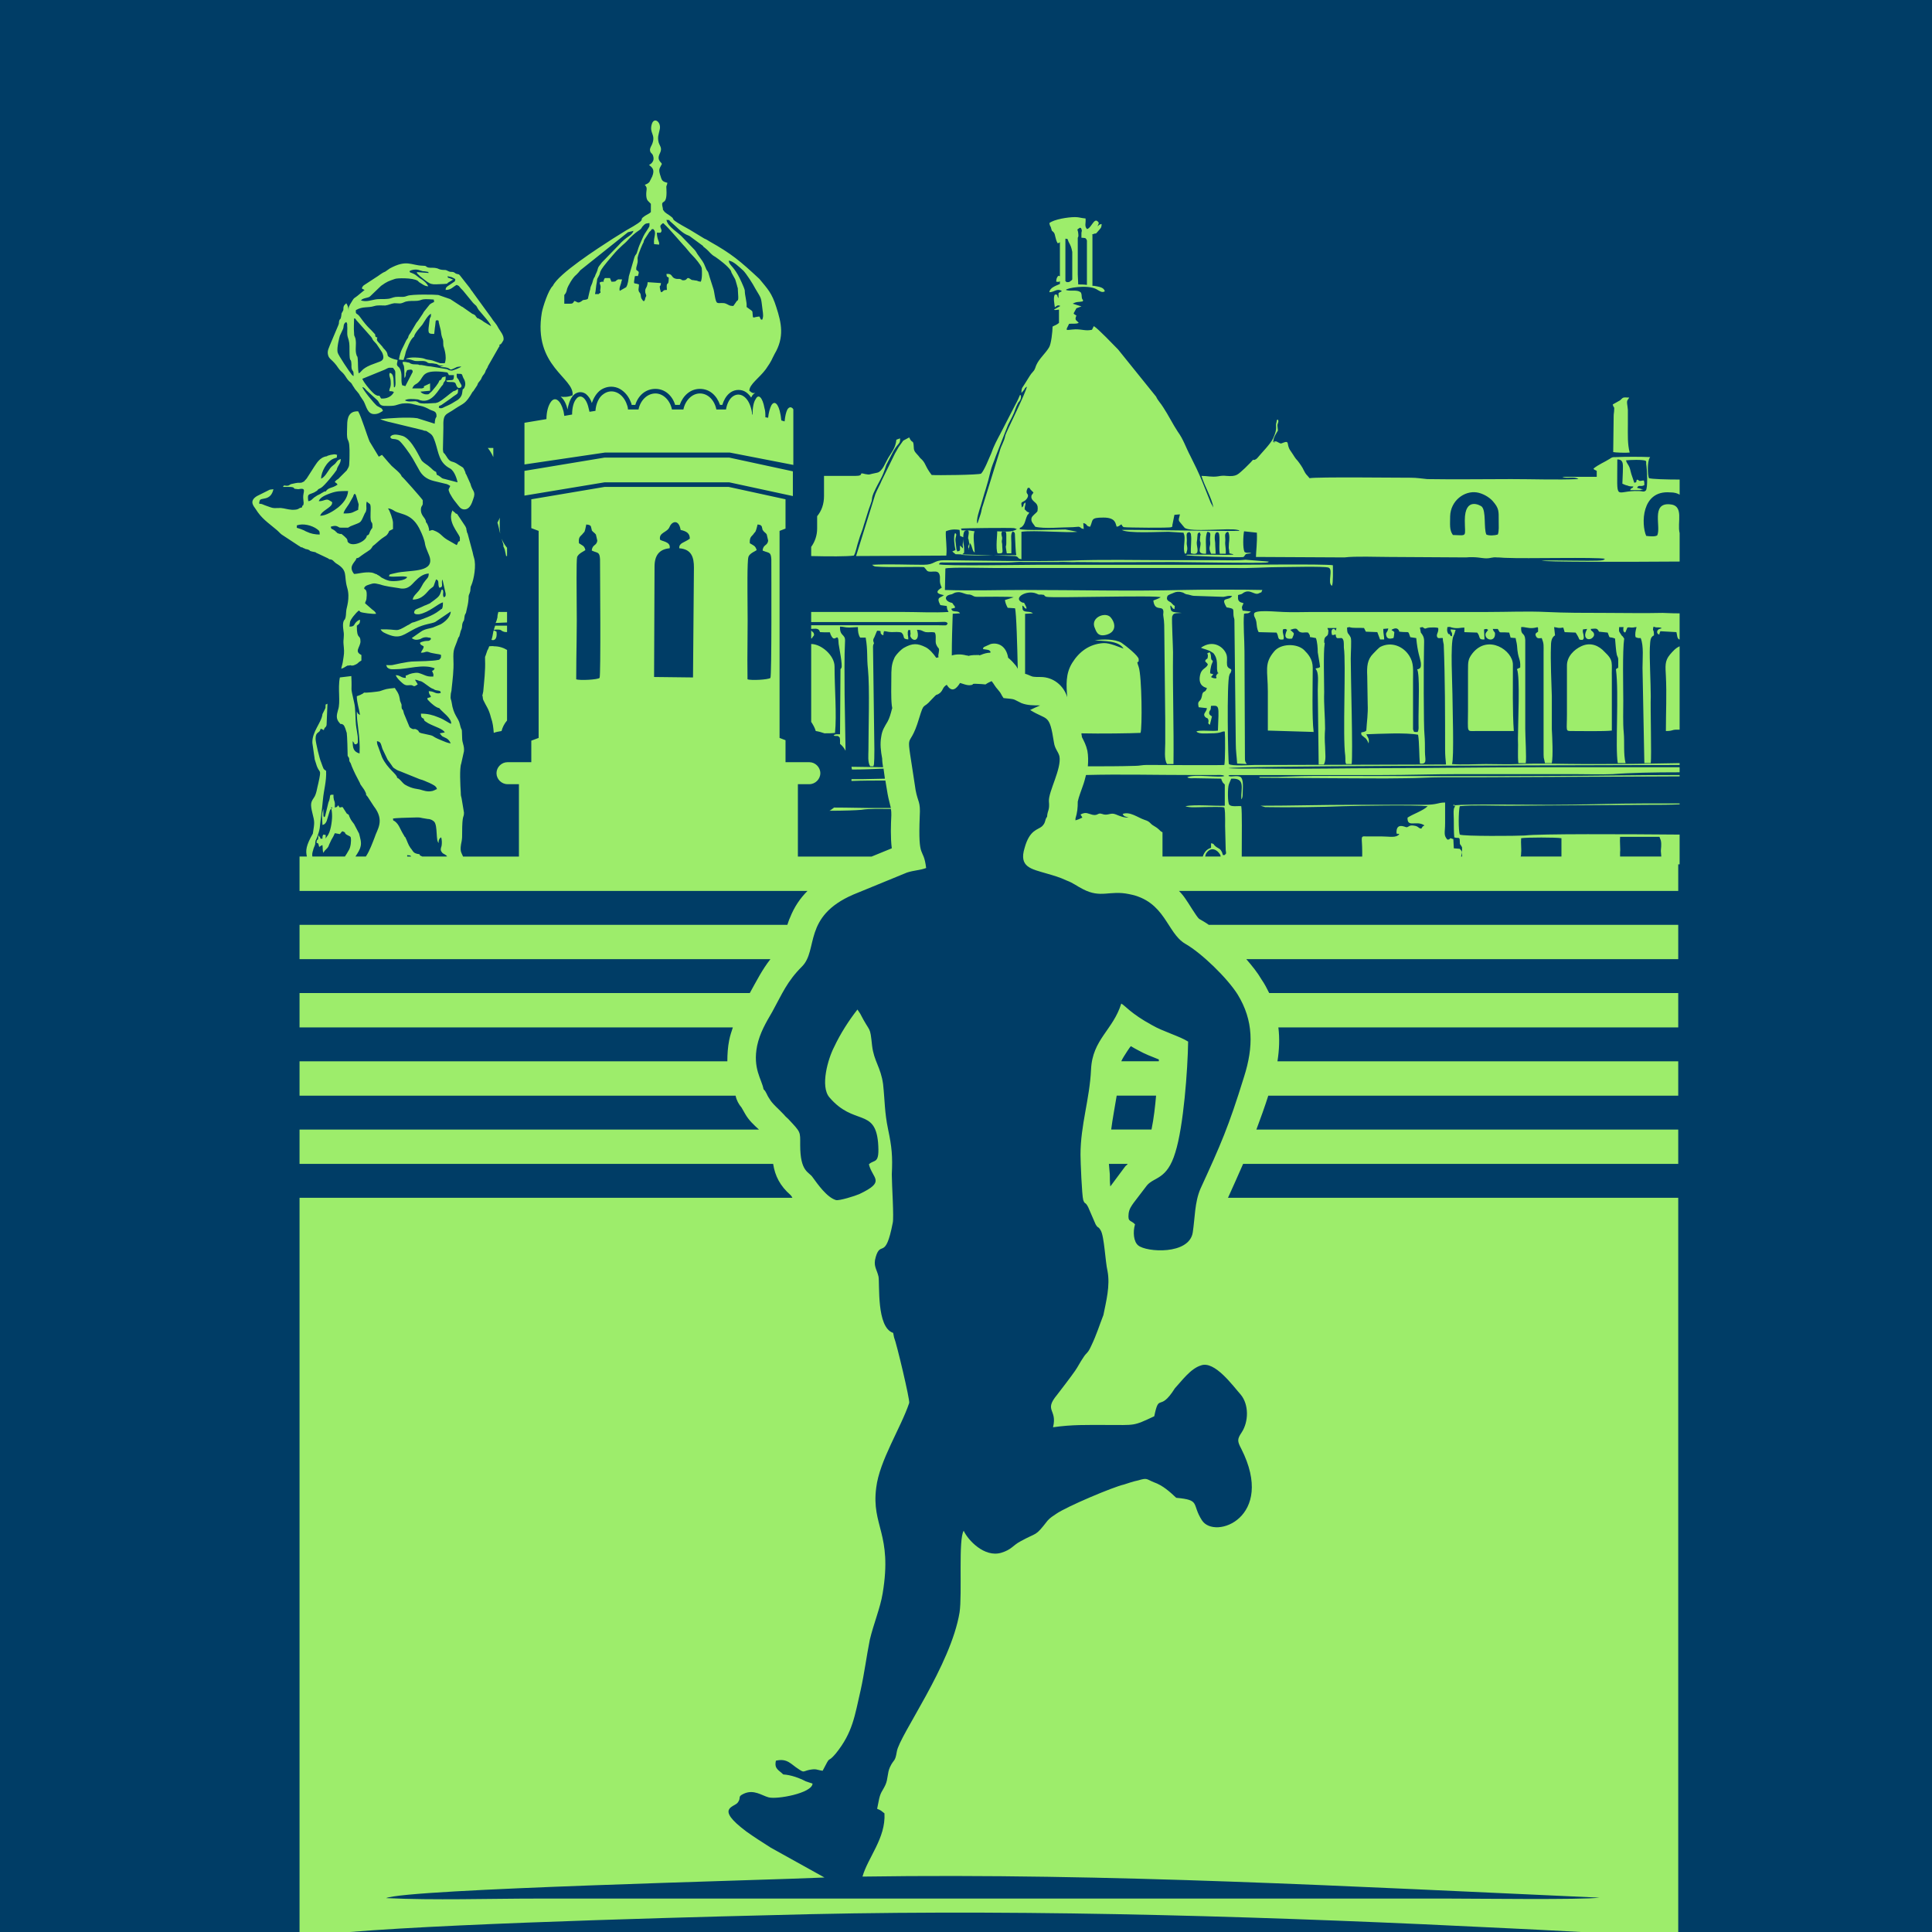
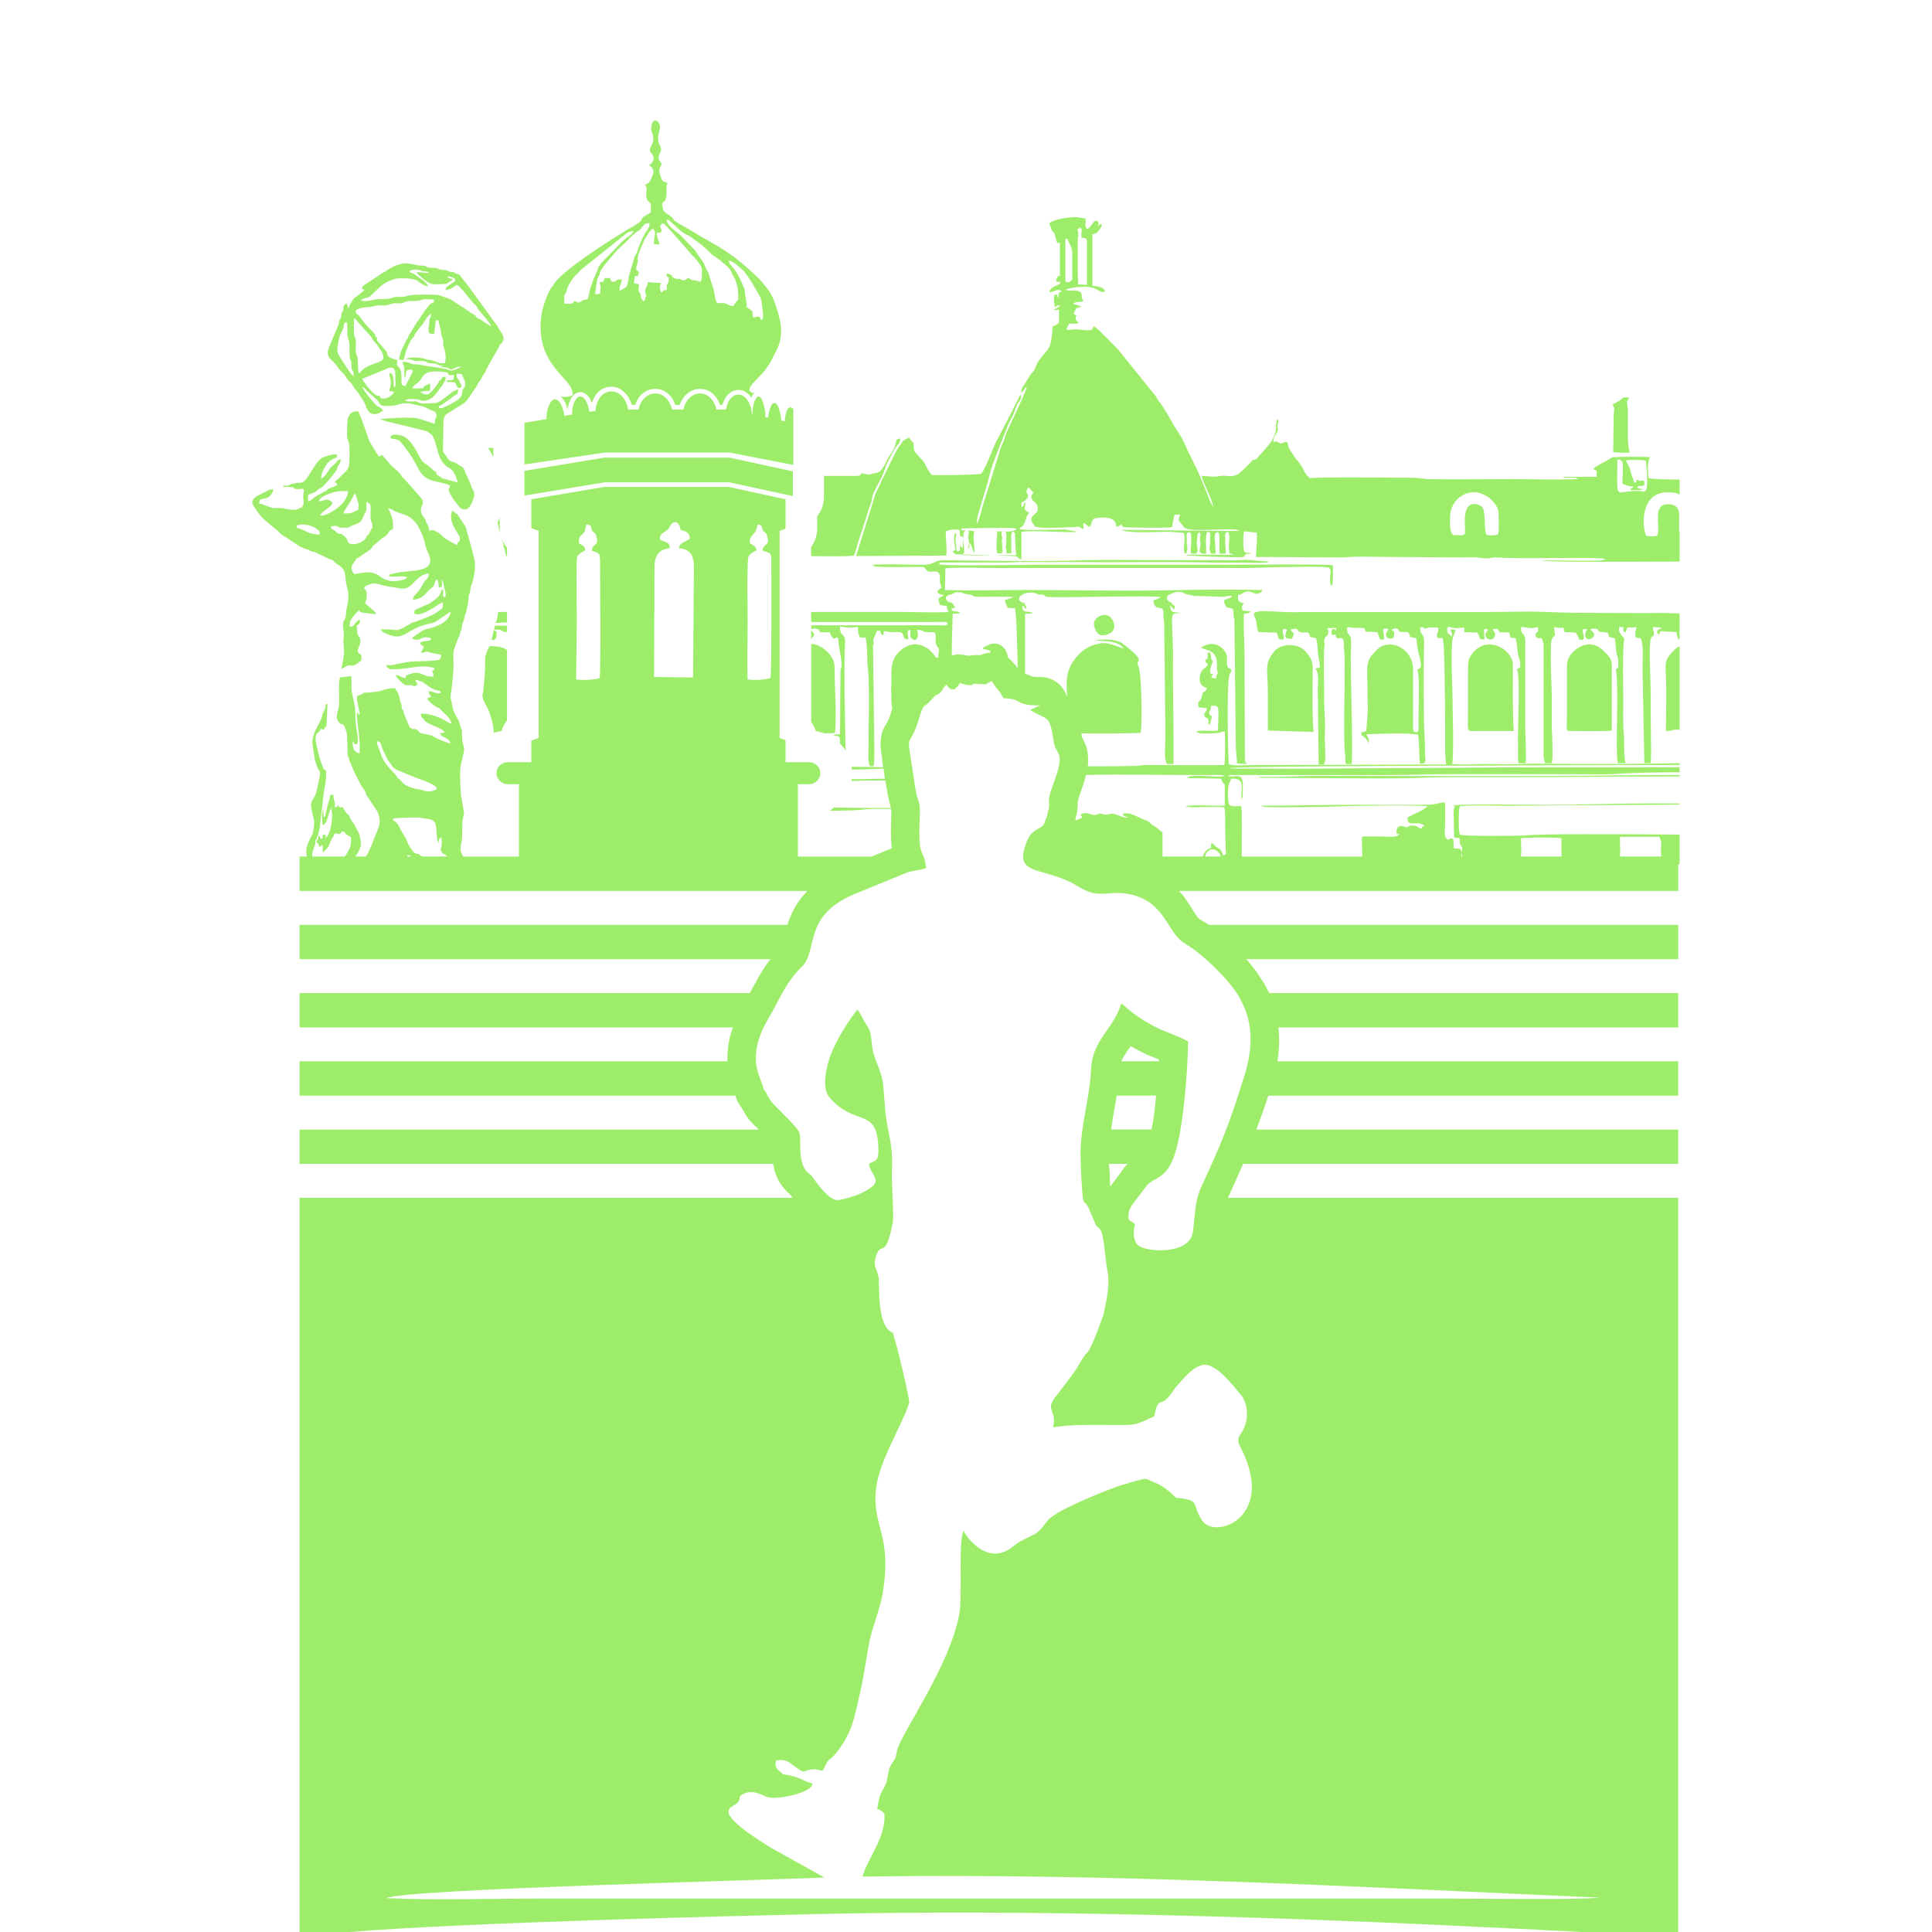
<svg xmlns="http://www.w3.org/2000/svg" xml:space="preserve" width="479px" height="479px" version="1.1" style="shape-rendering:geometricPrecision; text-rendering:geometricPrecision; image-rendering:optimizeQuality; fill-rule:evenodd; clip-rule:evenodd" viewBox="0 0 42.18 42.18">
  <defs>
    <style type="text/css">
   
    .fil0 {fill:#003D66}
    .fil1 {fill:#9DED6B}
   
  </style>
  </defs>
  <g id="Layer_x0020_1">
-     <rect class="fil0" width="42.18" height="42.18" />
    <path class="fil1" d="M16.67 23.78c0.07,0.07 0.06,0.11 0.13,0.21 0.06,0.11 0.2,0.22 0.32,0.35 0.04,0.05 0.04,0.04 0.09,0.09 0.28,0.3 0.26,0.27 0.26,0.57 0,0.59 0.19,0.58 0.27,0.7 0.11,0.15 0.31,0.44 0.51,0.5 0.07,0.02 0.42,-0.09 0.51,-0.13 0.59,-0.28 0.29,-0.33 0.21,-0.65 0.12,-0.12 0.24,0.02 0.2,-0.48 -0.07,-0.75 -0.53,-0.36 -1.06,-0.98 -0.21,-0.24 -0.03,-0.85 0.1,-1.1 0.14,-0.3 0.33,-0.59 0.51,-0.82l0.06 0.09c0.23,0.45 0.21,0.24 0.26,0.7 0.04,0.34 0.19,0.47 0.24,0.84 0.04,0.37 0.03,0.61 0.11,0.99 0.08,0.38 0.1,0.58 0.08,0.98 0,0.22 0.05,0.95 0.02,1.06 -0.16,0.83 -0.26,0.37 -0.37,0.74 -0.06,0.2 0.02,0.26 0.06,0.43 0.03,0.16 -0.05,1.11 0.32,1.23l0.02 0.1c0.05,0.11 0.35,1.37 0.33,1.43 -0.18,0.54 -0.65,1.26 -0.72,1.85 -0.11,0.84 0.36,1 0.14,2.31 -0.05,0.31 -0.2,0.67 -0.28,1.01 -0.07,0.35 -0.12,0.74 -0.2,1.1 -0.13,0.56 -0.17,0.92 -0.54,1.38 -0.21,0.25 -0.09,-0.01 -0.29,0.38 -0.14,-0.02 -0.13,-0.05 -0.29,-0.02 -0.14,0.03 -0.11,0.07 -0.24,-0.02 -0.16,-0.1 -0.24,-0.24 -0.49,-0.18 -0.04,0.18 0.06,0.2 0.16,0.3 0.17,0.01 0.36,0.08 0.49,0.15l0.15 0.05c-0.01,0.21 -0.78,0.35 -0.96,0.3 -0.15,-0.04 -0.32,-0.18 -0.54,-0.08 -0.15,0.07 -0.05,0.08 -0.13,0.19 -0.07,0.11 -0.52,0.11 0.19,0.64 0.17,0.12 0.34,0.23 0.53,0.35l1.17 0.65c-1.29,0.06 -9.13,0.25 -9.57,0.45 1.06,0.05 2.23,0.01 3.31,0.01l19.89 0c0.6,0 2.89,0.03 3.29,-0.02 -5.39,-0.24 -10.69,-0.54 -16.09,-0.46 0.12,-0.42 0.51,-0.84 0.48,-1.38 -0.08,-0.06 -0.06,-0.06 -0.16,-0.1l0.03 -0.15c0.04,-0.22 0.08,-0.22 0.15,-0.37 0.06,-0.13 0.04,-0.26 0.1,-0.39 0.09,-0.19 0.11,-0.1 0.15,-0.34 0.06,-0.36 1.18,-1.88 1.37,-3.04 0.06,-0.4 -0.03,-1.6 0.09,-1.78 0.09,0.2 0.45,0.59 0.82,0.48 0.23,-0.07 0.25,-0.16 0.42,-0.25 0.38,-0.21 0.31,-0.09 0.59,-0.45 0.05,-0.06 0.13,-0.11 0.19,-0.15 0.23,-0.16 1.25,-0.59 1.48,-0.64 0.09,-0.03 0.21,-0.07 0.31,-0.09 0.2,-0.06 0.17,-0.03 0.34,0.04 0.2,0.07 0.35,0.21 0.49,0.34 0.54,0.05 0.33,0.13 0.56,0.49 0.28,0.44 1.62,-0.06 0.86,-1.56 -0.09,-0.17 -0.09,-0.21 0.01,-0.36 0.15,-0.23 0.16,-0.6 -0.02,-0.82 -0.17,-0.19 -0.57,-0.75 -0.87,-0.64 -0.23,0.07 -0.42,0.34 -0.57,0.5 -0.34,0.54 -0.34,0.08 -0.45,0.61 -0.47,0.22 -0.4,0.19 -1.05,0.19 -0.43,0 -0.74,-0.01 -1.16,0.05 0.1,-0.4 -0.21,-0.35 0.09,-0.71 0.13,-0.17 0.27,-0.35 0.39,-0.52 0.07,-0.1 0.11,-0.19 0.18,-0.29 0.08,-0.13 0.09,-0.07 0.18,-0.27 0.11,-0.23 0.17,-0.43 0.26,-0.66 0.06,-0.3 0.15,-0.64 0.09,-0.96 -0.05,-0.21 -0.07,-0.76 -0.15,-0.89 -0.06,-0.1 -0.05,-0.03 -0.11,-0.13l-0.16 -0.37c-0.07,-0.14 -0.07,-0.05 -0.11,-0.16 -0.03,-0.1 -0.06,-0.85 -0.06,-0.99 0,-0.65 0.2,-1.21 0.23,-1.86 0.03,-0.66 0.48,-0.86 0.66,-1.44 0.08,0.04 0.21,0.22 0.67,0.47 0.24,0.14 0.6,0.24 0.79,0.36 -0.01,0.62 -0.1,1.85 -0.28,2.42 -0.18,0.6 -0.46,0.53 -0.62,0.72l-0.29 0.38c-0.05,0.07 -0.1,0.14 -0.11,0.24 -0.02,0.19 0.05,0.13 0.14,0.23 -0.05,0.17 -0.03,0.38 0.07,0.46 0.18,0.15 1.11,0.21 1.19,-0.28 0.05,-0.32 0.04,-0.66 0.17,-0.96 0.44,-0.96 0.61,-1.34 0.95,-2.44 0.21,-0.66 0.21,-1.23 -0.14,-1.8 -0.22,-0.35 -0.78,-0.9 -1.15,-1.11 -0.4,-0.24 -0.43,-0.93 -1.22,-1.08 -0.43,-0.09 -0.61,0.1 -1.01,-0.11 -0.14,-0.07 -0.2,-0.13 -0.36,-0.19 -0.15,-0.07 -0.26,-0.1 -0.43,-0.15 -0.34,-0.1 -0.61,-0.14 -0.48,-0.56 0.11,-0.4 0.29,-0.39 0.38,-0.47 0.09,-0.09 0.05,-0.13 0.11,-0.21 0.01,-0.15 0.06,-0.13 0.04,-0.34 -0.01,-0.21 0.28,-0.71 0.23,-0.98 -0.03,-0.11 -0.1,-0.16 -0.12,-0.3 -0.1,-0.65 -0.14,-0.47 -0.52,-0.71 0.06,-0.03 0.15,-0.07 0.22,-0.1 -0.15,0 -0.28,0 -0.41,-0.05 -0.21,-0.1 -0.11,-0.08 -0.39,-0.11 -0.06,-0.08 -0.04,-0.09 -0.12,-0.18 -0.08,-0.09 -0.07,-0.1 -0.14,-0.19 -0.23,0.1 -0.02,0.07 -0.31,0.06 -0.18,-0.01 -0.03,0.02 -0.18,0.03 -0.06,0 -0.13,-0.03 -0.2,-0.05 -0.08,0.13 -0.18,0.22 -0.29,0.04 -0.1,0.06 -0.07,0.11 -0.15,0.18 -0.11,0.08 -0.02,-0.03 -0.19,0.15 -0.18,0.21 -0.15,0.03 -0.26,0.39 -0.25,0.85 -0.31,0.03 -0.08,1.58 0.05,0.27 0.11,0.24 0.09,0.57 -0.04,1 0.08,0.64 0.14,1.13 -0.13,0.05 -0.27,0.05 -0.42,0.1l-1.17 0.48c-1.11,0.48 -0.76,1.21 -1.12,1.57 -0.33,0.33 -0.43,0.59 -0.65,0.99 -0.14,0.24 -0.27,0.46 -0.33,0.74 -0.1,0.5 0.1,0.73 0.14,0.95zm-10.13 -5.08l0.16 0c-0.03,-0.13 -0.02,-0.24 0.13,-0.5 0.04,-0.25 0.04,-0.25 -0.01,-0.45 -0.05,-0.2 -0.03,-0.24 0.03,-0.33 0.06,-0.08 0.07,-0.21 0.1,-0.32 0.08,-0.36 0.02,-0.18 -0.05,-0.43 -0.05,-0.15 -0.02,-0.07 -0.04,-0.17l-0.04 -0.28c-0.01,-0.25 0.2,-0.44 0.22,-0.63l0.05 -0.1c0.03,-0.06 0.01,-0.03 0.02,-0.11 0.04,-0.02 0.03,0.01 0.04,-0.03l-0.02 0.48c-0.02,0.07 -0.04,0.03 -0.06,0.11 -0.05,-0.02 0,-0.01 -0.07,-0.03 -0.02,0.11 -0.11,0.05 -0.11,0.22 0,0.08 0.09,0.45 0.12,0.51 0.06,0.16 0.04,0.14 0.11,0.19 0.01,0.23 -0.05,0.41 -0.07,0.63 -0.02,0.23 -0.05,0.41 -0.07,0.62 -0.02,0.12 -0.08,0.26 -0.09,0.27 -0.02,0.08 0.01,0.05 -0.03,0.14 -0.01,0.02 0,-0.01 -0.01,0.03 -0.01,0.01 -0.01,0.02 -0.01,0.03 -0.02,0.06 -0.03,0.1 -0.02,0.15l0.71 0c0.03,-0.04 0.05,-0.08 0.08,-0.13 0.05,-0.07 0.06,-0.22 0.05,-0.28 -0.01,-0.03 -0.02,-0.03 -0.04,-0.04 -0.15,-0.07 -0.03,-0.06 -0.14,-0.1 -0.01,0 -0.01,0 -0.02,0.01l-0.04 0.05 -0.11 -0.02c-0.06,0.14 -0.04,0.06 -0.12,0.24l-0.02 0.05c-0.04,0.07 -0.07,0.06 -0.11,0.14 -0.02,-0.05 -0.01,-0.09 -0.02,-0.17 -0.07,0.02 -0.08,0.08 -0.06,0.04 -0.04,-0.03 -0.01,-0.01 -0.02,-0.04 -0.03,-0.05 0.01,-0.03 -0.05,-0.05 0.01,-0.14 0.04,0.02 0.04,-0.17 0.01,0.01 0.01,0.01 0.01,0.02l0.02 0.02c0.04,0.05 -0.02,0.04 0.06,0.04 0,-0.05 0,-0.06 0.02,-0.09 0.06,0.02 0.05,-0.03 0.05,0.09 0.01,-0.03 0.02,-0.03 0.03,-0.05 0.08,-0.09 0.11,-0.33 0.11,-0.44 0,-0.09 -0.01,-0.13 -0.02,-0.2 0.06,0.03 -0.01,0.02 -0.03,0.08l-0.07 0.23c-0.03,0.06 -0.05,0.07 -0.09,0.08 0,-0.06 -0.01,-0.13 -0.01,-0.19 0,-0.09 0.02,-0.1 0.03,-0.17 0,0.03 0,0.07 0,0.1 0,0.08 0,0.07 0.02,0.09 0.01,-0.01 0.01,0 0.02,-0.03l0.06 -0.25c0.01,-0.06 0.03,-0.07 0.04,-0.14 0.01,-0.07 0,-0.07 0.08,-0.07 0,0.06 0,0.06 0.01,0.11 0.03,0.08 0.02,0.07 0.02,0.17 0.06,-0.02 0.04,0 0.07,-0.05l0.03 0.04c0,0 0.01,0.01 0.01,0.01 0.04,-0.01 0.03,-0.01 0.06,-0.01l0.09 0.14c0.04,0.03 0.03,0.01 0.05,0.04 0,0 0,0.01 0,0.01 0.04,0.09 0.04,0.09 0.11,0.18l0.11 0.21c0.02,0.09 0.06,0.19 0.03,0.29 -0.01,0.05 -0.05,0.12 -0.11,0.21l0.23 0c0,-0.01 0,-0.01 0.01,-0.02 0.07,-0.11 0.13,-0.27 0.18,-0.4 0.05,-0.17 0.23,-0.36 -0.02,-0.68l-0.13 -0.2c0,-0.01 0,-0.01 -0.01,-0.01 -0.07,-0.09 0.02,0.01 -0.07,-0.15l-0.07 -0.1c-0.03,-0.04 -0.01,-0.03 -0.03,-0.06 -0.06,-0.11 -0.12,-0.23 -0.17,-0.35 -0.04,-0.12 -0.03,-0.06 -0.05,-0.11 -0.01,-0.02 0,-0.04 -0.01,-0.07 -0.02,-0.04 -0.01,-0.01 -0.03,-0.05 0,-0.09 -0.01,-0.44 -0.02,-0.5 -0.02,-0.06 -0.04,-0.15 -0.08,-0.18 -0.07,-0.04 -0.03,0.02 -0.08,-0.04 -0.08,-0.09 -0.06,-0.17 -0.03,-0.28 0.06,-0.17 -0.01,-0.46 0.04,-0.71l0.25 -0.03c0.02,0.4 -0.03,0.17 0.06,0.57 0.04,0.15 0.02,0.37 0.05,0.56 0.01,0.06 0.02,0.11 0.03,0.19 0.01,0.16 0,0.15 -0.04,0.17 -0.07,-0.01 -0.01,0.01 -0.04,-0.03l-0.03 -0.04c0,0.14 0.01,0.23 0.15,0.27 0.02,-0.38 -0.07,-0.69 -0.06,-0.92 0.03,0.06 0.01,0.04 0.07,0.08 -0.02,-0.14 -0.07,-0.27 -0.07,-0.41 0.03,-0.01 0.05,-0.02 0.08,-0.03 0.01,-0.01 0.02,-0.01 0.04,-0.02l0.04 -0.03c0.03,0.01 0.3,-0.02 0.34,-0.03 0.15,-0.05 0.13,-0.05 0.33,-0.07 0.02,0.04 0.08,0.1 0.1,0.2 0.02,0.08 0,0.05 0.03,0.12 0.03,0.06 0.01,0.06 0.02,0.12 0.02,0.06 0.02,-0.01 0.05,0.12l0.12 0.29 0.02 0.02c0.09,0.06 0.07,0 0.14,0.04 0.08,0.04 -0.01,0.06 0.16,0.09 0.29,0.06 0.1,0.03 0.37,0.14 0.07,0.03 0.14,0.06 0.21,0.07 -0.05,-0.12 -0.13,-0.12 -0.19,-0.16l-0.05 -0.06 0.11 -0.02c-0.04,-0.08 -0.21,-0.12 -0.36,-0.2 -0.09,-0.06 -0.08,-0.04 -0.1,-0.1 -0.05,-0.02 -0.06,-0.04 -0.06,-0.11 0.15,0 0.26,0.03 0.38,0.08 0.14,0.05 0.24,0.14 0.28,0.14 0.01,-0.12 -0.19,-0.25 -0.26,-0.34 -0.07,-0.01 -0.17,-0.1 -0.22,-0.15 0,-0.01 -0.01,-0.01 -0.01,-0.01 0,0 0,-0.01 -0.01,-0.01l-0.01 -0.01c-0.01,-0.03 0,0.01 -0.01,-0.04l0.07 -0.02c0,-0.01 0.01,-0.01 0.01,-0.01 -0.03,-0.06 -0.04,-0.04 -0.05,-0.12 0.13,0 0.14,0.07 0.26,0.04 0.01,-0.08 -0.09,-0.03 -0.16,-0.09 -0.07,-0.01 -0.24,-0.18 -0.29,-0.17 -0.04,-0.01 -0.06,-0.03 -0.11,-0.03l0.06 0.1c0,0 -0.03,0.02 -0.03,0.02 -0.06,0.04 -0.06,0.01 -0.1,0 -0.07,-0.01 -0.1,0.02 -0.17,-0.02 -0.02,-0.01 -0.16,-0.13 -0.18,-0.2 0.1,0 0.11,0.06 0.22,0.06 0,-0.07 -0.02,-0.04 0.03,-0.06 0.05,-0.03 0.16,-0.06 0.24,-0.05 0.15,0.04 0.17,0.09 0.33,0.08 0,-0.05 0.01,-0.04 -0.01,-0.08 -0.01,-0.03 0,-0.02 -0.02,-0.03 0.02,-0.04 0.03,0 0.06,-0.07 -0.26,-0.1 -0.58,0.02 -0.85,0.02 -0.06,0 -0.11,0.01 -0.16,-0.02 0,0 -0.01,0 -0.01,-0.01 -0.02,-0.01 -0.01,0.01 -0.04,-0.06 0.07,0 0.11,0.01 0.18,-0.01 0.05,-0.01 0.09,-0.02 0.14,-0.03 0.11,-0.02 0.2,-0.04 0.31,-0.04 0.06,0 0.41,-0.01 0.49,-0.03 0.03,-0.01 0.03,0.01 0.06,-0.03 0.03,-0.04 0.01,-0.02 0.02,-0.08 -0.03,-0.02 -0.09,-0.02 -0.13,-0.03 -0.05,-0.01 -0.06,-0.01 -0.1,-0.02 -0.12,-0.05 -0.09,0 -0.21,0 0.02,-0.06 0.05,-0.07 0.06,-0.13 -0.01,-0.02 0,-0.01 -0.02,-0.02 -0.04,-0.03 -0.04,-0.01 -0.05,-0.04 -0.03,-0.03 0.01,-0.04 0.04,-0.05 0.13,-0.04 0.14,0.01 0.19,-0.06 -0.02,-0.04 0,-0.02 -0.05,-0.03 -0.1,-0.03 -0.18,0.03 -0.18,0.03 -0.09,0.03 -0.14,0.02 -0.19,-0.02l0.2 -0.14c0.08,-0.06 0.2,-0.07 0.26,-0.09l0.17 -0.07c0.09,-0.05 0.22,-0.16 0.22,-0.28l-0.34 0.23c-0.09,0.04 -0.23,0.04 -0.43,0.14 -0.26,0.13 -0.33,0.24 -0.6,0.13 -0.07,-0.03 -0.13,-0.05 -0.16,-0.11 0.42,-0.01 0.3,0.08 0.59,-0.09 0.03,-0.01 0.05,-0.03 0.07,-0.04 0.03,-0.02 0.04,-0.02 0.08,-0.03 0.18,-0.07 0.39,-0.13 0.54,-0.25 0.02,-0.01 0.01,-0.01 0.04,-0.03 0,0 0,0 0,0l0.02 -0.01c0,0 0,0 0,0 0.02,-0.04 0.02,-0.08 0.02,-0.14 -0.11,0.03 -0.3,0.22 -0.52,0.26 -0.01,0 -0.05,0 -0.06,0 -0.04,-0.01 -0.03,-0.01 -0.05,-0.03 0.01,-0.09 0.05,-0.07 0.21,-0.15 0.02,-0.01 0.02,-0.01 0.05,-0.02l0.09 -0.04c0,0 0.01,-0.01 0.01,-0.01l0.07 -0.05c0.12,-0.09 0.13,-0.11 0.16,-0.2 0.01,-0.04 -0.01,-0.02 0.03,-0.04 0.04,0.05 -0.01,0.11 0.03,0.17 0.04,-0.02 0.04,-0.02 0.04,-0.08l-0.07 -0.31c-0.04,0.08 0.04,0.17 -0.07,0.18 -0.04,-0.08 0.01,-0.16 -0.07,-0.18 -0.01,0.02 -0.02,0.06 -0.03,0.08 -0.03,0.1 -0.03,0.07 -0.1,0.13 -0.07,0.06 -0.16,0.23 -0.38,0.23 0.02,-0.11 0.11,-0.13 0.19,-0.28 0.03,-0.06 0.05,-0.09 0.09,-0.14 0.04,-0.05 0.07,-0.06 0.07,-0.15 -0.13,0.01 -0.22,0.09 -0.3,0.17 -0.03,0.03 -0.09,0.1 -0.13,0.12 -0.06,0.04 -0.14,0.05 -0.22,0.03 -0.13,-0.02 -0.3,-0.04 -0.41,-0.08 -0.06,-0.01 -0.12,-0.04 -0.2,-0.01 -0.06,0.02 -0.13,0.03 -0.15,0.09 0,0.05 0.08,-0.02 0.05,0.24 -0.01,0.05 -0.02,0.04 -0.03,0.09l0.16 0.14c0.03,0.02 0.07,0.05 0.08,0.09 -0.06,0.01 -0.3,-0.02 -0.34,-0.04 -0.03,-0.02 0.01,-0.01 -0.04,-0.03 -0.05,0.04 -0.19,0.2 -0.19,0.26l-0.01 0.09c0.13,0 0.08,-0.05 0.17,-0.12 0.05,-0.03 0,-0.01 0.06,-0.03 0,0.09 -0.02,0.09 -0.07,0.13 0,0.33 0.08,0.17 0.08,0.35 -0.01,0.13 -0.14,0.21 0.02,0.29l0 0.12c-0.09,0.05 -0.06,0.06 -0.13,0.09 -0.05,0.02 -0.04,0.02 -0.09,0.02 -0.03,-0.01 -0.01,-0.01 -0.05,0l-0.03 0c-0.05,0.02 -0.07,0.05 -0.14,0.07 0.02,-0.11 0.02,-0.04 0.05,-0.25 0.02,-0.12 0.01,-0.17 0,-0.29 -0.01,-0.1 0.02,-0.17 0,-0.28 -0.01,-0.08 -0.03,-0.21 0.03,-0.26 0.03,-0.07 0.02,-0.12 0.03,-0.19 0,-0.05 0.09,-0.27 0.02,-0.5 -0.08,-0.27 0.03,-0.37 -0.24,-0.53 -0.06,-0.04 -0.07,-0.09 -0.15,-0.09 -0.04,-0.03 -0.01,-0.01 -0.07,-0.04l-0.19 -0.09c-0.08,-0.03 0.03,-0.01 -0.12,-0.04 -0.08,-0.02 -0.02,-0.02 -0.08,-0.04 -0.05,-0.02 -0.04,0 -0.09,-0.03 -0.03,-0.01 -0.01,0 -0.04,-0.02 -0.02,0 -0.02,0 -0.04,-0.01 -0.03,-0.02 0,-0.01 -0.03,-0.02l-0.38 -0.25c-0.04,-0.03 -0.07,-0.07 -0.12,-0.11 -0.19,-0.16 -0.32,-0.24 -0.45,-0.45 -0.04,-0.06 -0.15,-0.17 0.03,-0.28l0.28 -0.14 0.08 -0.01c-0.06,0.27 -0.28,0.17 -0.3,0.25 -0.03,0.1 0.01,0.06 0.02,0.07 0.03,0 0.06,0.02 0.09,0.03 0.22,0.08 0.16,0.06 0.35,0.06 0.1,0.01 0.13,0.03 0.25,0.04 0.17,0 0.12,-0.04 0.21,-0.05 0.03,-0.1 0.03,0 0.04,-0.1 0,-0.02 -0.01,-0.08 -0.01,-0.11 -0.01,-0.13 0.09,-0.23 -0.11,-0.19l-0.08 -0.01c-0.02,-0.01 0.01,-0.04 -0.13,-0.04 -0.04,0 -0.08,0 -0.12,0 0.02,-0.06 0.04,-0.01 0.12,-0.03l0.05 -0.03c0.06,-0.01 0.07,-0.02 0.15,-0.03 0.11,0 0.07,0 0.14,-0.03 0.02,-0.03 0.04,-0.04 0.06,-0.07l0.16 -0.25c0.04,-0.05 0.11,-0.21 0.28,-0.23 0,0 0.01,-0.01 0.01,-0.01l0.07 -0.02c0.07,-0.01 0.08,-0.02 0.14,0 -0.02,0.09 0.03,0.04 -0.07,0.08 -0.16,0.06 -0.28,0.3 -0.28,0.44 0.08,-0.03 0.14,-0.15 0.2,-0.23 0.03,-0.04 0.08,-0.07 0.11,-0.1 0.05,-0.06 0.04,-0.07 0.12,-0.1 0,0.11 -0.07,0.14 -0.09,0.24 -0.03,0.05 -0.26,0.34 -0.34,0.39l-0.06 0.03c-0.02,0.02 -0.02,0.03 -0.04,0.04 0,0 -0.05,0.03 -0.05,0.03 -0.13,0.06 -0.15,0.02 -0.13,0.19 0.06,0 0.09,-0.05 0.13,-0.08 0.07,-0.05 0.06,-0.04 0.14,-0.08 0.01,-0.01 0,0 0.03,-0.02 0,0 0.02,-0.01 0.02,-0.01 0.03,-0.02 0.02,-0.02 0.06,-0.02 0.07,-0.1 0.13,-0.06 0.26,-0.15 -0.02,-0.04 -0.05,-0.04 -0.06,-0.06 0.01,-0.02 0.06,-0.06 0.07,-0.06l0.19 -0.19c0.07,-0.11 0.05,-0.11 0.06,-0.25 0,-0.08 0.01,-0.31 -0.02,-0.38 -0.01,-0.04 -0.02,-0.03 -0.03,-0.09 -0.01,-0.07 0,-0.19 0,-0.27 0,-0.16 0.04,-0.31 0.24,-0.3 0.07,0.12 0.19,0.52 0.25,0.66l0.2 0.33 0.07 -0.04c0.09,0.1 0.09,0.11 0.21,0.24 0.05,0.05 0.2,0.16 0.22,0.23 0.04,0.03 0.42,0.46 0.46,0.52 0,0.03 0,0.06 0,0.08 -0.01,0.06 -0.03,0.03 -0.04,0.11 -0.01,0.16 0.11,0.19 0.11,0.29 0.04,0.04 0.07,0.13 0.07,0.19 0.05,-0.01 0.06,-0.03 0.1,-0.01 0.16,0.06 0.16,0.12 0.29,0.2l0.21 0.12c0.03,-0.04 0.01,-0.02 0.03,-0.06 0.02,-0.04 0,0 0.04,-0.03l0 -0.08c-0.04,-0.11 -0.28,-0.35 -0.16,-0.59 0.01,0.02 0.01,0.02 0.04,0.04 0.05,0.04 0,0.02 0.06,0.04l0.18 0.27c0.04,0.08 0.01,0.04 0.03,0.1 0.01,0.06 0.01,0.03 0.02,0.06l0.11 0.41c0.01,0.06 0.02,0.08 0.03,0.12 0.05,0.16 0,0.46 -0.06,0.6 -0.03,0.05 -0.01,0.1 -0.03,0.15 -0.02,0.07 -0.03,0.04 -0.03,0.14 -0.01,0.12 -0.02,0.14 -0.05,0.28 -0.01,0.07 -0.03,0.03 -0.04,0.13 -0.01,0.1 -0.02,0.06 -0.04,0.12 -0.02,0.06 0,0.08 -0.03,0.15 -0.01,0.03 -0.01,0.01 -0.02,0.06 -0.04,0.16 -0.02,0.05 -0.05,0.13 -0.08,0.24 -0.11,0.21 -0.1,0.48 0.01,0.21 -0.02,0.43 -0.04,0.62 0,0.06 -0.02,0.08 -0.02,0.14 -0.01,0.09 0.01,0.08 0.02,0.15 0.04,0.29 0.15,0.34 0.18,0.48 0.05,0.21 0.04,0.01 0.05,0.3 0,0.12 0.05,0.16 0.04,0.29l-0.06 0.27c-0.04,0.1 -0.02,0.48 -0.01,0.63 0,0.09 0.01,0.08 0.02,0.14l0.05 0.3c0,0.13 -0.04,0.01 -0.04,0.45 0,0.06 0,0.11 -0.01,0.17 -0.05,0.23 -0.01,0.24 0.03,0.34l1.22 0 0 -1.58 -0.25 0c-0.13,0 -0.24,-0.11 -0.24,-0.24l0 0c0,-0.13 0.11,-0.24 0.24,-0.24l0.52 0 0 -0.47 0.16 -0.06 0 -4.52 -0.16 -0.06 0 -0.63 1.6 -0.27 2.71 0 1.24 0.27 0 0.64 -0.13 0.05 0 4.52 0.13 0.05 0 0.48 0.52 0c0.13,0 0.24,0.11 0.24,0.24l0 0c0,0.13 -0.11,0.24 -0.24,0.24l-0.25 0 0 1.58 1.61 0 0.44 -0.18c-0.03,-0.24 -0.02,-0.51 -0.01,-0.72 0,-0.05 0,-0.09 -0.01,-0.14 -0.22,0 -0.47,-0.01 -0.65,0.02 -0.11,0.01 -0.37,0.02 -0.69,0.02l0 0c0.04,-0.02 0.07,-0.05 0.1,-0.07 0.32,0 0.63,0.01 0.79,0.01 0.14,0 0.3,0 0.45,0 -0.02,-0.09 -0.05,-0.19 -0.07,-0.3 -0.02,-0.1 -0.03,-0.2 -0.05,-0.3 -0.25,0 -0.5,0 -0.74,0.01 0,-0.02 0,-0.03 0,-0.04l0.23 0c0.17,0 0.34,-0.01 0.5,-0.01l-0.03 -0.22c-0.23,0.01 -0.45,0.02 -0.69,0.02 0,-0.02 -0.01,-0.04 -0.01,-0.06 0.23,0 0.47,0.01 0.69,0.01 -0.01,-0.06 -0.02,-0.13 -0.02,-0.19 -0.03,-0.16 -0.05,-0.32 -0.02,-0.48 0.02,-0.14 0.07,-0.21 0.14,-0.33 0.04,-0.07 0.07,-0.18 0.09,-0.26l0.01 -0.03c0,-0.02 -0.01,-0.04 -0.01,-0.06 -0.02,-0.18 -0.01,-0.42 -0.01,-0.61 0,-0.16 0,-0.28 0.06,-0.41 0.02,-0.07 0.16,-0.21 0.22,-0.24 0.18,-0.1 0.29,-0.1 0.47,-0.01 0.08,0.04 0.17,0.14 0.23,0.23 0.02,0 0.04,-0.01 0.05,-0.01 0,-0.02 -0.01,-0.03 0,-0.07 0.03,-0.17 0,-0.09 -0.05,-0.21 -0.03,-0.07 0.01,-0.19 -0.03,-0.26 -0.06,-0.02 -0.13,0 -0.2,-0.01 -0.08,-0.02 -0.08,-0.05 -0.19,-0.05 0.07,0.22 -0.06,0.27 -0.13,0.17 -0.03,-0.04 -0.01,-0.05 -0.01,-0.09 -0.02,-0.11 0.03,-0.05 -0.04,-0.08 -0.03,0.03 -0.02,0.07 -0.02,0.11 0.01,0.05 0.01,0.05 0.01,0.1 -0.15,-0.01 -0.06,-0.07 -0.15,-0.15 -0.06,-0.02 -0.14,-0.01 -0.21,-0.01 -0.09,0 -0.11,-0.02 -0.17,-0.02l-0.01 0.04c-0.01,0.03 0.01,0.02 -0.01,0.05 -0.12,-0.06 0.02,-0.1 -0.13,-0.1 0,0.01 -0.01,0.01 -0.01,0.02l-0.05 0.12c-0.05,0.08 -0.01,0.1 -0.01,0.14 0,0 -0.02,0.02 -0.02,0.07l0.03 2.24c0,0.04 0,0.39 -0.02,0.35 0,0 0,0.01 0,0.02l-0.07 0c-0.06,-0.08 -0.04,-0.25 -0.04,-0.35 0,-0.48 0.03,-1.36 -0.01,-1.77 -0.03,-0.26 0,-0.4 -0.05,-0.69l-0.12 0c-0.04,-0.06 -0.05,-0.13 -0.05,-0.23 -0.04,0 -0.13,0.01 -0.19,0.01 -0.1,0 -0.12,-0.02 -0.2,-0.02 -0.01,0.21 0.11,0.16 0.11,0.3 -0.02,0.39 -0.01,0.8 -0.01,1.19l0.02 1.18c0,0.01 0,0.02 0,0.04 -0.03,-0.06 -0.07,-0.11 -0.12,-0.15 0,-0.03 0,-0.06 0,-0.09 -0.01,-0.08 0,-0.03 -0.02,-0.06 -0.03,-0.04 -0.05,-0.01 -0.12,-0.03l0.02 -0.02c0.02,-0.01 0.01,0 0.04,-0.01 0.02,0 0.06,0 0.08,0l0.01 -1.42c0.01,-0.01 0.02,-0.03 0.02,-0.03 0.03,-0.05 -0.05,-0.45 -0.06,-0.52 -0.01,-0.29 -0.07,-0.03 -0.15,-0.16 -0.09,-0.14 0.06,-0.08 -0.26,-0.1 0,-0.01 0,-0.02 0,-0.02 -0.01,0.03 0.01,-0.03 -0.06,-0.05 -0.03,-0.01 -0.09,0 -0.13,0l0 -0.08 2.76 0c0.19,0 0.19,0.02 0.22,-0.04 -0.03,-0.05 -0.08,-0.03 -0.23,-0.03l-2.75 0 0 -0.22 0.05 0 1.96 0c0.31,0 0.69,0.02 0.99,0 -0.03,-0.06 -0.03,-0.04 -0.04,-0.13l-0.14 -0.02c-0.1,-0.19 0.01,-0.15 0.08,-0.22 -0.01,0 -0.01,0 -0.02,0 -0.01,-0.01 -0.25,-0.03 -0.03,-0.16l-0.02 -0.05c-0.04,-0.1 0,-0.16 -0.03,-0.24 -0.04,-0.12 -0.2,-0.02 -0.27,-0.08l-0.04 -0.05c-0.04,-0.03 0.01,-0.02 -0.04,-0.03 -0.08,-0.01 -0.8,0.01 -1.01,-0.01 -0.06,0 -0.07,-0.01 -0.11,-0.04 0.35,-0.02 0.77,0 1.12,0 0.26,0 0.21,-0.1 0.46,-0.1 0.86,0.01 1.92,0.03 2.73,0.01 0.72,-0.03 1.47,-0.01 2.2,-0.01 0.36,0 0.73,0 1.09,0 0.19,0 0.38,0.01 0.55,-0.01l0.51 0.04c-0.02,0.02 0,0.01 -0.04,0.02 -0.08,0.02 -1.98,-0.01 -2.06,-0.01 -0.7,0 -1.41,0.01 -2.1,0 -0.08,0.01 -0.28,-0.01 -0.39,0l-0.76 0c-0.1,-0.01 -0.23,0.01 -0.35,0.01l-1.38 0c-0.08,0 -0.1,-0.01 -0.12,0.04 0.12,0.04 1.85,0.01 2.13,0.01 0.72,0 1.44,0 2.16,0 0.72,0 1.44,0 2.16,0 0.24,0 1.97,-0.02 2.15,0.01 0,0.09 0.01,0.39 -0.02,0.45 -0.11,-0.06 0.04,-0.37 -0.08,-0.4 -0.12,-0.03 -0.87,-0.01 -1.01,-0.01 -0.36,0 -0.68,0.03 -1.04,0.02l-5.27 0c-0.17,0 -0.93,-0.02 -1.04,0.01 0,0.07 -0.01,0.46 -0.01,0.47 0.56,0.02 1.17,0 1.73,0 1.15,0 2.32,0.03 3.47,0 0.41,-0.01 1.34,-0.01 1.73,0 -0.04,0.08 0.01,0.03 -0.07,0.07 -0.1,0.06 -0.19,-0.1 -0.34,-0.01 -0.05,0.04 -0.05,0.03 -0.12,0.05 0,0.05 -0.01,0.1 0.02,0.13 0.03,0.04 0.06,0.03 0.1,0.05 -0.03,0.07 -0.05,0.07 -0.02,0.16l0.18 0.02c-0.07,0.06 -0.08,0.03 -0.15,0.05 -0.02,0.24 0.01,0.57 0.01,0.82l0.01 2.31c0,0.09 0,0.09 0.04,0.15l-0.21 -0.01c-0.01,-0.16 -0.03,-0.28 -0.03,-0.44l-0.03 -2.7c-0.01,-0.07 -0.01,-0.02 -0.02,-0.1 -0.01,-0.14 0.03,-0.14 -0.15,-0.17 -0.15,-0.25 0.05,-0.13 0.12,-0.25 -0.1,-0.01 -0.11,0.01 -0.19,0.02l-0.59 -0.02c-0.1,0 -0.09,-0.01 -0.18,-0.03 -0.09,-0.01 -0.08,-0.04 -0.14,-0.05 -0.06,-0.02 -0.13,-0.01 -0.17,0.01 -0.04,0.02 -0.12,0.04 -0.14,0.07 -0.04,0.09 0.02,0.11 0.07,0.14l0.05 0.05c0.03,0.04 0.05,-0.01 0.03,0.1 -0.08,-0.04 -0.01,0 -0.06,-0.05 -0.03,-0.03 0.03,0 -0.03,-0.03 0.01,0.15 0.02,0.14 0.25,0.16 -0.07,0.01 -0.18,-0.01 -0.2,0.06 -0.03,0.11 0.01,-0.09 -0.01,0.03 -0.01,0.08 0.02,0.66 0.02,0.77 -0.01,0.82 0.02,1.62 0.01,2.44l-0.14 0c-0.07,-0.1 -0.04,-0.32 -0.04,-0.46 0,-0.17 0,-0.33 0,-0.49l-0.02 -1.9c0,-0.12 0,-0.26 -0.02,-0.37 -0.01,-0.06 0,-0.05 0,-0.11 -0.01,-0.15 -0.19,0.02 -0.22,-0.24 0.05,-0.02 0.11,-0.04 0.16,-0.07 -0.05,-0.05 -2.34,0.02 -2.49,-0.01 -0.09,-0.03 0.01,0 -0.04,-0.02 -0.03,-0.02 0.03,-0.02 -0.08,-0.03 -0.07,0 -0.03,0.01 -0.1,-0.02 -0.21,-0.09 -0.52,0.09 -0.32,0.19 0.08,0.03 0.02,-0.03 0.07,0.05 0,0 0.02,0.04 0.02,0.04 0.01,0.03 0.01,0.01 0.01,0.05 -0.07,-0.02 -0.02,-0.03 -0.09,-0.07 0.01,0.08 -0.01,0.11 0.07,0.13 0.05,0.01 0.12,0 0.16,0.04l-0.17 0.01 0 1.31c0.05,0.01 0.1,0.04 0.16,0.06 0.04,0.01 0.13,0.01 0.18,0.01 0.27,0 0.5,0.18 0.58,0.44 -0.02,-0.26 -0.04,-0.51 0.11,-0.75 0.15,-0.24 0.37,-0.41 0.68,-0.43 0.14,-0.01 0.37,0.1 0.44,0.12 -0.11,-0.18 -0.43,-0.16 -0.63,-0.18 0.18,-0.03 0.44,-0.03 0.58,0.05 0.09,0.06 0.38,0.29 0.38,0.36 0.01,0.14 -0.07,-0.03 0,0.17 0.07,0.2 0.08,1.35 0.04,1.44 -0.2,0.01 -0.88,0.02 -1.29,0.01 0,0.03 0.01,0.05 0.01,0.08 0.05,0.1 0.09,0.17 0.12,0.3 0.02,0.11 0.02,0.23 0.01,0.34 0.35,0 0.7,0 1.03,-0.01 0.1,0 0.15,-0.02 0.26,-0.02 0.23,0 1.58,0.01 1.69,0 0.02,-0.08 0.02,-0.63 0.01,-0.73 -0.08,-0.01 -0.05,0.04 -0.31,0.04 -0.1,0 -0.26,0.02 -0.31,-0.04 0.07,-0.04 0.36,0 0.47,-0.02 0.02,-0.56 0.04,-0.55 -0.15,-0.54 -0.01,0.05 0,0.04 -0.01,0.08 -0.01,0.02 -0.03,0.04 -0.03,0.06 -0.01,0.05 0.03,0.07 0.06,0.09l-0.04 0.16c0,0 0,0.01 0,0.01 0,0 0,0.01 -0.01,0.01 -0.06,-0.04 -0.01,-0.04 -0.03,-0.11 -0.02,-0.05 -0.03,-0.02 -0.07,-0.06 -0.06,-0.07 0.03,-0.1 0.04,-0.19l-0.18 -0.02c-0.04,-0.17 0.04,-0.09 0.07,-0.24 0.02,-0.15 0.07,-0.05 0.11,-0.18 -0.03,-0.01 -0.2,-0.04 -0.15,-0.28 0.03,-0.15 0.13,-0.14 0.17,-0.23 -0.01,-0.04 -0.04,-0.04 -0.06,-0.08 0.04,-0.08 0.05,-0.01 0.06,-0.1 0.01,-0.07 -0.05,-0.06 0.04,-0.09 0.03,0.04 0.03,0.1 0.03,0.12 0.01,0.05 0,0.03 0.04,0.07 -0.01,0.05 -0.03,0.06 -0.04,0.12 -0.01,0.05 -0.02,0.08 -0.02,0.15l0.07 0.02 -0.05 0.06c0.03,0.02 0.06,0.03 0.11,0.03 0.03,-0.05 -0.03,-0.01 0.02,-0.09 0.07,-0.11 -0.01,0.07 0.02,-0.03 -0.05,-0.1 0.02,-0.24 -0.07,-0.39 -0.03,-0.04 -0.02,-0.04 -0.06,-0.06 -0.08,-0.06 -0.19,-0.07 -0.24,-0.1 0.27,-0.19 0.51,-0.01 0.56,0.16 0.02,0.08 0,0.14 0.01,0.22 0.02,0.11 0.13,0.05 0.08,0.16 -0.01,0.02 0.01,-0.01 -0.02,0.03 0,0 0,-0.01 -0.01,0.03 -0.06,0.13 -0.03,1.92 -0.01,1.94 0.06,0.05 0.47,0.02 0.58,0.02 0.2,0 0.4,0 0.59,0l3.57 -0.01c-0.01,-0.12 -0.02,-0.19 -0.02,-0.33 0,-0.73 0,-1.56 -0.03,-2.29 -0.01,-0.06 -0.02,-0.07 -0.02,-0.14 -0.06,-0.01 -0.12,0.03 -0.13,-0.05 0,-0.06 0.04,-0.08 0.03,-0.17 -0.06,-0.02 -0.13,-0.01 -0.19,-0.01 -0.1,0.01 -0.08,0.05 -0.15,-0.01l-0.06 0.01 0.02 0.11c0.09,0.11 0.07,0.16 0.07,0.31 -0.01,0.29 -0.01,1.79 0.01,1.92 0.01,0.11 0.01,0.25 0.01,0.37 0,0.17 0.06,0.28 -0.11,0.26 -0.02,-0.19 -0.01,-0.45 -0.04,-0.63 -0.27,-0.05 -0.83,-0.02 -1.13,-0.01 0.03,0.07 0.07,0.09 0.05,0.2 -0.02,-0.05 -0.05,-0.11 -0.09,-0.13 -0.04,-0.04 -0.08,-0.04 -0.07,-0.11 0.04,-0.01 0.08,-0.01 0.11,-0.04 0.01,-0.19 0.04,-0.36 0.03,-0.58 0,-0.2 -0.01,-0.41 -0.01,-0.61 -0.01,-0.21 0,-0.36 0.13,-0.49 0.03,-0.03 0.12,-0.13 0.16,-0.15 0.24,-0.12 0.5,-0.01 0.63,0.2 0.1,0.16 0.08,0.3 0.08,0.52l0 1.08c0.02,0.07 0.02,0.06 0.1,0.06 0.03,-0.05 0.02,-0.11 0.02,-0.17 0,-0.06 0,-0.12 0,-0.18 0,-0.23 0.03,-0.9 -0.03,-1.02 0.01,0 0.01,0 0.02,0 0.04,-0.02 0.07,-0.02 0.06,-0.14 -0.02,-0.13 -0.07,-0.22 -0.1,-0.54l-0.13 -0.02c-0.06,-0.16 0,-0.09 -0.24,-0.12 0,0 -0.02,-0.13 -0.17,-0.04 0.02,0.03 0.03,0.01 0.05,0.04 0.02,0.02 0.01,-0.02 0.01,0.03 0,0.01 -0.01,0.11 -0.02,0.11 -0.07,0.02 -0.13,0.02 -0.15,-0.04 -0.03,-0.09 0.02,-0.07 0.04,-0.17l-0.11 0.01c0,0.11 0.02,0.15 0.02,0.23l-0.09 0 -0.06 -0.16 -0.25 -0.01 -0.04 -0.08c-0.1,-0.01 -0.24,0.01 -0.32,-0.02l-0.05 0.01c0,0.16 0.03,0.11 0.08,0.22 0.02,0.05 0,0.34 0,0.46 0,0.41 0.05,2.07 0.02,2.3l-0.12 0c-0.03,-0.06 -0.01,-0.08 -0.02,-0.18 -0.06,-0.43 0.02,-2.03 -0.03,-2.36 0,-0.04 0,-0.14 -0.01,-0.16 -0.03,-0.08 -0.05,-0.04 -0.14,-0.05 -0.03,-0.03 -0.02,-0.03 -0.03,-0.08 -0.05,0.01 -0.04,0.02 -0.08,0.01 -0.04,-0.15 0.05,-0.13 0.05,-0.13 0.03,0.03 0.02,0.02 0.03,0.04l0.02 -0.06 -0.2 0 0.02 0.05c0.01,0.02 0,-0.01 0,0.03 0,0.14 -0.08,0.06 -0.09,0.2 0,0.1 0.02,0 0.01,0.07 -0.03,0.19 -0.01,0.83 -0.01,1.05 -0.01,0.27 0.02,0.53 0.02,0.8 -0.01,0.13 -0.01,0.25 0,0.39 0,0.13 0.03,0.31 -0.03,0.39l-0.11 0 -0.02 -1.62c0,-0.19 0.03,-0.39 -0.05,-0.47 0.05,-0.03 0.05,0 0.1,-0.04 -0.01,-0.1 -0.04,-0.24 -0.05,-0.32 0,-0.09 -0.01,-0.23 -0.04,-0.31 -0.24,-0.05 -0.06,0.02 -0.17,-0.12 -0.05,-0.01 -0.08,0 -0.12,0 -0.16,-0.01 -0.05,-0.14 -0.27,-0.06 0.09,0.09 0.1,0.05 0.04,0.19 -0.2,0.03 -0.15,-0.1 -0.11,-0.19 -0.05,-0.03 -0.03,-0.02 -0.09,-0.01 -0.02,0.09 0.04,0.15 0.01,0.22 -0.15,0.02 -0.09,-0.06 -0.15,-0.15l-0.39 -0.01c-0.04,-0.07 -0.04,-0.14 -0.05,-0.22 -0.02,-0.11 -0.06,-0.11 -0.05,-0.18 0,-0.1 0.53,-0.04 0.64,-0.04 0.21,0.01 0.42,0 0.64,0l3.83 0c0.41,0 0.86,-0.02 1.27,0 0.41,0.02 0.85,0.02 1.26,0.02 0.43,0 0.86,0.01 1.28,0 0.05,0 0.19,0.01 0.37,0.01l0 0.57 -0.01 0c-0.05,-0.03 -0.04,-0.09 -0.06,-0.16l-0.35 -0.02 -0.02 0.05c-0.02,0.05 0.04,-0.01 -0.01,0.02 -0.04,-0.02 -0.02,0 -0.04,-0.04 -0.01,-0.06 0.05,-0.08 0.05,-0.08 0.01,0 0.03,-0.01 0.03,-0.01 0,0 0.01,0 0.01,0 0.01,-0.01 0.01,-0.01 0.02,-0.01 -0.01,0 -0.01,0 -0.02,0l-0.02 -0.01c-0.08,-0.01 -0.07,0.01 -0.15,-0.02 -0.03,0.12 0.01,0.03 0.01,0.19 -0.08,0.04 -0.08,0.1 -0.09,0.27 -0.01,0.22 0.02,0.78 0.02,1.06 -0.01,0.27 0.02,1.32 0,1.46l-0.14 0 -0.04 -2.08c0,-0.21 0.03,-0.48 -0.04,-0.65 -0.06,0 -0.06,0 -0.11,-0.02 -0.02,-0.06 0,-0.15 0.02,-0.22 -0.05,0 -0.05,0.01 -0.1,0.01 -0.05,0 -0.06,-0.01 -0.1,0l-0.03 0.07c0,0.01 -0.02,0.04 -0.02,0.04 -0.06,-0.05 -0.02,0.01 -0.04,-0.06 0,0 0,-0.06 0.01,-0.06l-0.1 0c-0.01,0.12 0,0.09 0.06,0.19 0.02,0.01 0.01,0.01 0.03,0.03l0.01 0.02c0.01,0 0.01,0.01 0.01,0.01 -0.04,0.27 -0.02,1.07 -0.02,1.36 0,0.2 -0.01,0.5 0.01,0.69 0.02,0.21 -0.01,0.47 0.04,0.67l-0.17 0c-0.06,-0.34 0.03,-1.51 -0.04,-2.05 0.09,-0.08 0.03,0.03 0.05,-0.05 0,-0.01 0,-0.09 0,-0.09 0,-0.13 0,-0.09 -0.03,-0.17 -0.02,-0.08 -0.03,-0.26 -0.04,-0.36 -0.15,-0.06 -0.1,0.03 -0.16,-0.13l-0.19 -0.02c-0.04,-0.08 -0.06,-0.07 -0.18,-0.06 0.02,0.08 0,0.01 0.03,0.05 0,0 0.09,0.06 0.01,0.14 -0.05,0.05 -0.14,0.05 -0.16,-0.03 -0.01,-0.07 0.02,-0.11 0.04,-0.16l-0.09 0.01c-0.01,0.06 0,0.06 0.01,0.11 0.02,0.1 0,0.1 -0.02,0.12 -0.11,-0.01 -0.03,0.02 -0.15,-0.16l-0.24 -0.01 -0.03 -0.1c-0.12,0.02 -0.11,0 -0.2,-0.01l0.02 0.18c-0.08,0.05 -0.09,0.14 -0.09,0.27 -0.01,0.26 0.01,0.78 0.02,1.06 0,0.24 0,0.48 0,0.72 0.01,0.18 0.03,0.58 0,0.74l-0.15 0c-0.03,-0.17 -0.03,-0.04 -0.03,-0.33l0 -2.09c0,-0.16 0.01,-0.18 -0.04,-0.31 -0.04,0 -0.09,0.02 -0.12,-0.03 -0.04,-0.07 0,-0.08 0.04,-0.11 0,-0.14 0.01,-0.09 -0.11,-0.08 -0.12,0.01 -0.18,-0.03 -0.26,-0.02 -0.01,0.2 0.08,0.1 0.09,0.28l0 1.94c0,0.18 0.03,0.64 0.01,0.75l-0.16 0c-0.02,-0.15 0,-0.37 -0.01,-0.53 0,-0.34 0.05,-1.36 -0.02,-1.52 0.01,-0.01 0.01,-0.01 0.03,-0.02 0.03,-0.01 0.01,0 0.04,-0.02 0.01,-0.21 -0.05,-0.16 -0.07,-0.48 -0.01,-0.08 -0.02,-0.09 -0.03,-0.16l-0.11 -0.01 -0.03 -0.11c-0.26,-0.02 -0.18,0.03 -0.25,-0.08l-0.11 0c0.03,0.09 0.05,0.05 0.05,0.11 0,0.15 -0.15,0.15 -0.2,0.06 -0.03,-0.08 0.02,-0.1 0.05,-0.15 -0.05,-0.03 -0.03,-0.02 -0.09,-0.01l0.01 0.22c-0.15,0.01 -0.08,-0.06 -0.16,-0.15l-0.28 -0.01 0 -0.1c-0.08,0 -0.15,0.03 -0.27,0 -0.05,-0.01 -0.02,-0.02 -0.1,-0.01 -0.01,0.08 -0.01,0.09 0.02,0.15 0.07,0.01 0.02,0.01 0.04,0.03 0.03,0.02 0,0.01 0.04,0.02 0.01,-0.11 -0.02,-0.06 -0.03,-0.15l0.11 0.01c-0.02,0.06 -0.02,0.08 -0.05,0.14 -0.07,0.15 -0.02,1.08 -0.02,1.26 0,0.23 0.04,1.42 -0.01,1.53 0.21,0.02 0.52,0 0.74,0 0.23,0 0.48,0.01 0.72,0 0.47,-0.02 0.98,0 1.45,0 0.49,0 0.97,0 1.46,-0.01l0.6 -0.01 0 0.04c-3.34,0.01 -9.75,0.02 -9.85,0.07 0.27,0.02 0.58,0 0.85,0.01 0.79,0.01 1.73,-0.01 2.52,-0.01 1.13,0 2.24,-0.02 3.36,-0.02 1.04,0 2.08,0 3.12,0l0 0.11c-0.55,0 -1.08,0.01 -1.46,0.04 -0.26,0.01 -0.57,0 -0.84,0l-2.52 0c-0.56,0 -1.12,0.02 -1.67,0.02 -0.56,0 -1.13,0 -1.69,0l-1.49 0c-0.03,0 -0.07,0 -0.1,0 -0.02,0 -0.02,0 -0.04,0 -0.06,0.01 -0.02,0 -0.04,0.02 0.07,0.03 0.17,-0.02 0.26,0.02 0.08,0.05 0.05,0.27 0.05,0.37 0,0.04 0,0.09 -0.03,0.12 -0.01,-0.24 0.1,-0.47 -0.22,-0.45l-0.05 0.12c-0.03,0.07 -0.03,0.42 0.01,0.45 0.05,0.05 0.19,0.02 0.26,0.03 0.02,0.15 0.01,0.6 0.01,1.1l2.63 0 0 -0.11c0,-0.31 -0.05,-0.34 0.08,-0.33l0.34 0c0.18,0 0.32,0.04 0.39,-0.05 -0.02,-0.01 0,0 -0.04,-0.01 0,0 0,0.04 -0.01,0 0,-0.01 -0.01,0 -0.01,0 -0.02,-0.26 0.19,-0.14 0.22,-0.14 0.06,-0.01 0.05,-0.06 0.19,-0.03 0.08,0.02 0.06,0.05 0.13,0.06 0.04,-0.06 0.02,-0.04 0.07,-0.07 -0.18,-0.12 -0.38,0.06 -0.37,-0.17 0.12,-0.08 0.34,-0.15 0.44,-0.25 -0.26,-0.03 -1.52,-0.01 -1.84,0 -0.46,0.02 -1.22,0.03 -1.71,0.02l-0.1 -0.03c0.68,0 1.35,-0.02 2.04,-0.02l1.52 0c0.32,0 0.3,-0.05 0.47,-0.05 0,0.14 0,0.3 0,0.45 0,0.21 -0.04,0.26 0.05,0.36 0.1,0 0,-0.06 0.13,-0.01l0.01 0.2 0.13 0.01c0.04,0.05 0.06,0.05 0.04,0.12l-0.01 0.05 0.02 0 0 -0.2c-0.04,-0.09 -0.05,-0.03 -0.05,-0.15 0,-0.09 -0.04,-0.04 -0.12,-0.07 -0.01,-0.11 -0.01,-0.28 -0.01,-0.39 0,-0.06 -0.01,-0.17 0,-0.22 0.01,-0.07 0.01,0 0.02,-0.06 0.01,-0.04 0.02,0.02 0,-0.02 -0.03,-0.08 -0.04,0.05 -0.01,-0.01 0.29,-0.03 1.7,-0.01 2.11,-0.01 0.71,0 1.37,-0.03 2.08,-0.03 0.24,0 0.49,0 0.73,0l0 0.02c-0.22,0.01 -0.44,0.01 -0.67,0.01l-3.09 0.02c-0.32,0 -0.74,-0.02 -1.04,0.01 -0.03,0.12 -0.03,0.53 0,0.62 0.08,0.04 1.26,0.03 1.42,0.02 0.31,-0.04 2.22,-0.03 3.38,-0.02l0 0.65 -0.03 0 0 0.58 -10.9 0c0.05,0.05 0.1,0.11 0.14,0.17 0.06,0.08 0.24,0.39 0.3,0.44 0.07,0.04 0.14,0.08 0.21,0.13l10.25 0 0 0.75 -9.43 0c0.13,0.15 0.25,0.3 0.33,0.44 0.07,0.1 0.12,0.2 0.17,0.3l8.93 0 0 0.75 -8.73 0c0.03,0.24 0.02,0.49 -0.02,0.74l8.75 0 0 0.75 -8.95 0c-0.08,0.25 -0.17,0.5 -0.26,0.74l9.21 0 0 0.75 -9.5 0c-0.11,0.25 -0.22,0.5 -0.33,0.74l9.83 0 0 16.03 -2.11 0c-0.71,-0.04 -1.37,-0.07 -1.56,-0.08 -5.02,-0.25 -10.26,-0.42 -15.28,-0.31 -1.67,0.04 -7.52,0.18 -10.06,0.39l-1.09 0 0 -16.03 10.76 0c-0.01,-0.02 -0.02,-0.04 -0.04,-0.06 -0.23,-0.2 -0.34,-0.42 -0.38,-0.68l-10.34 0 0 -0.75 10.03 0c-0.11,-0.1 -0.22,-0.2 -0.3,-0.34 -0.03,-0.05 -0.05,-0.09 -0.08,-0.14 -0.06,-0.07 -0.11,-0.16 -0.13,-0.26l-9.52 0 0 -0.75 9.34 0c0,-0.15 0.01,-0.31 0.04,-0.46 0.02,-0.1 0.05,-0.19 0.08,-0.28l-9.46 0 0 -0.75 9.83 0c0.15,-0.27 0.27,-0.51 0.45,-0.74l-10.28 0 0 -0.75 10.65 0c0.02,-0.05 0.03,-0.1 0.06,-0.16 0.09,-0.23 0.22,-0.42 0.38,-0.58l-11.09 0 0 -0.75zm14.24 -4.39c0.1,-0.03 0.21,-0.03 0.32,0 0.01,0 0.03,0 0.04,0.01 0.07,-0.02 0.15,-0.02 0.23,-0.02 0.01,0 0.02,0.01 0.02,0.01 0.01,-0.01 0.01,-0.01 0.02,-0.01 0.07,-0.03 0.14,-0.05 0.21,-0.05 0.01,-0.02 0.01,-0.02 -0.02,-0.05 -0.03,-0.02 -0.11,-0.02 -0.14,-0.03 0.01,-0.05 0.02,-0.04 0.08,-0.07 0.02,-0.01 0.07,-0.03 0.09,-0.04 0.17,-0.04 0.34,0.05 0.38,0.3 0.05,0.04 0.1,0.09 0.14,0.14 0.03,0.03 0.05,0.06 0.07,0.1 -0.01,-0.47 -0.03,-1.23 -0.06,-1.32l-0.16 -0.01c-0.03,-0.06 -0.05,-0.1 -0.06,-0.17l0.19 -0.06c-0.05,-0.02 -0.68,-0.01 -0.79,-0.01 -0.1,0 -0.08,-0.03 -0.17,-0.05 -0.03,0 -0.04,0 -0.08,-0.01 -0.07,-0.02 -0.12,-0.05 -0.19,-0.04 -0.09,0.01 -0.08,0.04 -0.15,0.05 -0.14,0.03 -0.12,0.13 -0.01,0.17 0.09,0.03 0.02,-0.01 0.07,0.04 0,0.01 0.03,0.04 0.03,0.04 0.01,0.03 0,-0.03 0.01,0.04l-0.08 0.02c0.02,0.1 0.14,0.02 0.19,0.1l-0.16 0.01c-0.01,0.3 -0.02,0.6 -0.02,0.91zm2.93 2.61c-0.02,0.08 -0.04,0.16 -0.07,0.24 -0.03,0.09 -0.09,0.24 -0.11,0.34 0,0.14 -0.01,0.24 -0.05,0.37 0,0.02 0,0.03 0,0.04 0.04,-0.01 0.09,-0.03 0.15,-0.06 -0.03,-0.07 -0.07,-0.06 0.01,-0.09 0.07,-0.02 0.08,-0.01 0.15,0.01 0.19,0.07 0.16,-0.04 0.27,0 0.13,0.05 0.18,-0.04 0.3,0.01 0.1,0.04 0.16,0.07 0.28,0.07 -0.08,-0.03 -0.1,-0.02 -0.13,-0.08 0.16,-0.06 0.33,0.08 0.48,0.13 0.13,0.04 0.11,0.08 0.2,0.13 0.03,0.02 0.07,0.04 0.1,0.07 0.03,0.02 0.04,0.05 0.09,0.07 0,0.17 0,0.35 0,0.53l0.88 0c0.03,-0.09 0.08,-0.16 0.18,-0.19 0,-0.01 0,-0.06 0,-0.07 0,-0.05 -0.01,-0.01 0.01,-0.03 0.07,0.02 0.03,0.02 0.08,0.06 0.05,0.05 0.11,0.05 0.14,0.12 0.01,0.01 0.02,0.05 0.02,0.05 0.02,0.04 -0.02,0.02 0.04,0.03 0.05,-0.04 0.04,-0.03 0.03,-0.11l-0.01 -0.4c-0.01,-0.14 0.01,-0.41 -0.02,-0.53 -0.05,-0.02 -0.27,-0.01 -0.43,-0.01 -0.11,0 -0.35,0.02 -0.42,-0.02 0.23,-0.04 0.61,0 0.86,-0.01l0 -0.46c-0.02,-0.03 -0.04,-0.03 -0.05,-0.06 -0.03,-0.05 -0.01,-0.03 -0.03,-0.07l-0.57 -0.01c-0.06,0 -0.13,0.01 -0.17,-0.02 0.14,-0.08 0.74,0.02 0.81,-0.03 -0.04,-0.03 -0.13,-0.02 -0.18,-0.02l-0.58 0c-0.75,0 -1.51,-0.02 -2.26,0zm2.6 1.78l0.34 0c0,-0.02 -0.01,-0.03 -0.01,-0.04 -0.07,-0.12 -0.2,-0.17 -0.29,-0.05 -0.02,0.02 -0.03,0.05 -0.04,0.09zm6.89 0l0.89 0c0,-0.15 0,-0.29 0,-0.4 -0.12,-0.02 -0.76,-0.02 -0.88,0 -0.01,0.1 0.01,0.26 0,0.31 0,0.03 0,0.06 -0.01,0.09zm2.17 0l0.9 0c0,-0.04 -0.01,-0.08 -0.01,-0.12 0,-0.05 0.02,-0.13 0,-0.23l-0.03 -0.08 -0.86 0c-0.01,0.1 0.01,0.28 0,0.33l0 0.1zm-24.46 -7.4l0 0.23c0,0.04 0.01,0.08 0.01,0.12l-0.04 -0.17c-0.01,-0.03 -0.01,-0.05 -0.02,-0.07 0.02,-0.04 0.04,-0.07 0.05,-0.11zm12.23 -6.02l0 0.75c-0.01,0 -0.02,-0.01 -0.03,-0.01 -0.04,0.03 -0.05,0.08 -0.05,0.13 0.08,0.01 0.05,0 0.08,-0.01l0 0.06c-0.09,0.04 -0.22,0.08 -0.23,0.18 0.11,0 0.16,-0.09 0.27,-0.03 -0.02,0.04 -0.01,0 -0.07,0.05l0 0.11c-0.05,-0.07 0,-0.08 -0.08,-0.08 -0.04,0.07 -0.01,0.2 0,0.28 0.04,-0.03 0.06,-0.06 0.12,-0.03 -0.05,0.03 -0.09,0.05 -0.14,0.08 0.03,0.02 0.06,0 0.11,0l0 0.29c-0.06,0.05 -0.09,0.05 -0.14,0.08 0,0.1 -0.03,0.39 -0.08,0.46 -0.08,0.13 -0.21,0.24 -0.27,0.37 -0.02,0.04 -0.02,0.06 -0.04,0.1 -0.02,0.05 -0.07,0.08 -0.11,0.15 -0.04,0.06 -0.06,0.1 -0.1,0.16 -0.05,0.09 -0.08,0.08 -0.08,0.21l0.06 -0.07c0.02,-0.04 0.02,-0.04 0.06,-0.07 -0.02,0.13 -0.45,0.99 -0.47,1.06 -0.03,0.16 -0.09,0.21 -0.13,0.37l-0.36 1.16c-0.03,0.07 -0.03,0.13 -0.05,0.19l-0.07 0.21c-0.04,-0.06 0.05,-0.32 0.07,-0.38 0.04,-0.13 0.07,-0.25 0.11,-0.37 0.04,-0.13 0.07,-0.24 0.1,-0.37 0.03,-0.13 0.08,-0.23 0.12,-0.35l0.27 -0.69c0.05,-0.1 0.12,-0.22 0.15,-0.32 0.02,-0.06 0.04,-0.1 0.07,-0.16 0.03,-0.03 0.06,-0.07 0.06,-0.12 0,-0.05 0,-0.03 -0.02,-0.05 -0.03,0.07 -0.06,0.14 -0.1,0.21l-0.33 0.64c-0.07,0.13 -0.15,0.28 -0.2,0.43 -0.05,0.11 -0.15,0.37 -0.22,0.44 -0.04,0.03 -0.98,0.04 -1.08,0.03 -0.16,-0.21 -0.12,-0.26 -0.25,-0.37l-0.04 -0.05c-0.05,-0.06 -0.1,-0.09 -0.1,-0.18 -0.01,-0.2 -0.03,-0.06 -0.1,-0.22l-0.13 0.07 -0.1 0.14c-0.03,0.05 -0.05,0.09 -0.08,0.14l-0.29 0.59c-0.04,0.1 -0.09,0.18 -0.14,0.3l-0.42 1.35 1.97 -0.01c0.02,-0.19 -0.02,-0.38 -0.01,-0.53 0.09,-0.04 0.19,-0.05 0.3,-0.03l0.01 0.13 0.07 0.03c0,0.06 -0.01,0.1 -0.01,0.14 -0.01,0.07 0.01,0.03 0,0.1 -0.03,-0.01 0,-0.01 -0.03,-0.03l-0.03 -0.03c-0.01,0.1 0.03,0.11 -0.06,0.13l-0.02 -0.05c0,0 0,-0.01 0,-0.01l-0.02 -0.17c-0.01,-0.09 0.05,-0.15 -0.01,-0.17 -0.04,0.08 -0.01,0.28 0.01,0.37l-0.07 0.03 0.06 0.05c0,0 0.01,0.01 0.01,0.01l1.3 0.04c0.1,0.02 0.03,0.05 0.14,0.07l0 -0.6c0.28,-0.04 1,0.03 1.22,0l-0.26 -0.05c-0.19,0 -0.91,0.03 -1,-0.01 0.01,-0.04 0,-0.02 0.04,-0.04 0.08,-0.06 0.08,-0.15 0.12,-0.24 0.03,-0.07 0.02,-0.01 0.05,-0.08 -0.07,-0.02 -0.05,-0.03 -0.1,-0.07 0,-0.08 0.02,-0.07 0.02,-0.15 -0.08,0.05 -0.01,0.05 -0.08,0.11 -0.02,-0.12 -0.02,-0.1 0.05,-0.14 0.04,-0.02 0.1,-0.09 0.08,-0.14l-0.02 -0.03c-0.02,-0.04 0,-0.08 0.02,-0.12 0.08,0.01 0.01,-0.01 0.07,0.05l0.05 0.05c-0.04,0.12 0.04,-0.09 -0.02,0.04 -0.01,0.02 0,-0.02 -0.02,0.03 -0.01,0.05 0,0.05 0.01,0.08 0.06,0.09 0.15,0.08 0.12,0.26 -0.03,0.05 -0.11,0.09 -0.13,0.15 -0.02,0.09 0.05,0.13 0.08,0.19 0.19,0.05 0.6,0.01 0.82,0.01 0.04,0 0.09,-0.01 0.13,-0.01 0.07,0.02 0.02,0.03 0.11,0.05l-0.01 -0.13c0.1,0.02 0.05,0.07 0.15,0.08 0.07,-0.15 0,-0.2 0.29,-0.2 0.28,0 0.26,0.14 0.29,0.2 0.06,-0.01 0.06,-0.03 0.1,-0.05 0.01,0 0.01,0.01 0.01,0.01l0.01 0.02c0.02,0.02 0.02,0.03 0.05,0.03 0.05,0.01 0.98,0.02 1.02,0 0.05,-0.03 0.01,0 0.03,-0.07l0.04 -0.2 0.12 -0.01c-0.01,0.07 -0.05,0.12 0,0.17l0.1 0.12c0.11,0.11 0.99,0 1.16,0.05 0.05,0.01 0.01,0 0.04,0.02 -0.28,0.01 -2.55,-0.03 -2.57,-0.02 0.14,0.08 0.79,0.04 1.02,0.04l0.32 0.02c0,-0.01 0.01,0 0.01,0.01 0.06,0.11 -0.03,0.34 0.03,0.45 0.05,-0.02 0.02,0.01 0.04,-0.05 0.03,-0.08 -0.01,-0.13 0,-0.21 0.01,-0.11 -0.04,-0.21 0.06,-0.21 0.01,0 0.01,0 0.01,0.01 0,0 0,0.01 0.01,0.01 0.04,0.11 -0.02,-0.09 0.01,0.03 0.02,0.11 -0.01,0.29 0,0.41 0.18,0.05 0.15,-0.06 0.13,-0.19 -0.01,-0.06 0.01,-0.09 0.01,-0.16 0.01,-0.07 -0.01,-0.08 0.05,-0.11 0.04,0.08 0.01,0.04 0.01,0.12 -0.01,0.08 0,0.07 0.01,0.11 0.01,0.12 -0.1,0.25 0.12,0.24 0.01,-0.15 -0.03,-0.37 0.03,-0.48 0.11,0.02 0.04,0.08 0.06,0.23 0.01,0.1 -0.05,0.1 0.02,0.25l0.1 0c0,-0.08 -0.01,-0.15 -0.01,-0.24 -0.01,-0.07 -0.03,-0.23 0.05,-0.23 0.08,0 0.02,0.31 0.05,0.47l0.13 0c0.01,-0.11 -0.02,-0.19 -0.01,-0.27 0.01,-0.09 -0.04,-0.18 0.06,-0.21 0.04,0.05 0.03,0.18 0.02,0.25 -0.01,0.19 0,0.05 0.01,0.22l0.08 0.02c0,0 0,0.01 0.01,0.01 -0.18,0.01 -0.37,0 -0.55,0l-0.46 0c0,0 -0.01,0 -0.01,0.01l-0.03 0c0,0 -0.01,0 -0.01,0 0.04,0.02 1.23,0.06 1.28,0.04 0,-0.01 0.01,-0.01 0.01,-0.01 0.05,-0.07 0.02,-0.05 0.16,-0.07 -0.06,-0.03 -0.09,0.01 -0.15,-0.03 -0.04,-0.08 -0.03,-0.35 -0.01,-0.45l0.28 0.03c0.01,0.22 -0.02,0.42 -0.02,0.53l1.93 0.01c0.25,-0.03 0.7,-0.01 0.98,-0.01l1.67 0.01c0.24,-0.02 0.34,0.02 0.45,0.02 0.1,0 0.13,-0.03 0.23,-0.02 0.08,0 0.14,0.01 0.21,0.01 0.42,0.02 1.96,-0.02 2.15,0.02 -0.05,0.04 0,0.01 -0.05,0.03 -0.05,0.02 -0.6,0.01 -0.65,0.01 -0.22,0 -0.47,-0.01 -0.68,0 0.04,0.03 1.68,0.03 3.01,0.02l0 -0.62c-0.06,-0.23 0.11,-0.61 -0.22,-0.63 -0.41,-0.03 -0.18,0.5 -0.27,0.68 -0.05,0.03 -0.16,0.02 -0.24,0.01 -0.11,-0.25 -0.11,-1 0.52,-0.95 0.1,0 0.16,0.02 0.21,0.05l0 -0.33c-0.3,0 -0.6,-0.01 -0.67,-0.03 -0.03,-0.07 -0.04,-0.37 0.02,-0.45 0,0 0,-0.01 0.01,-0.01 -0.22,-0.01 -0.52,-0.01 -0.75,0 -0.08,0 -0.08,0 -0.14,0.04 -0.11,0.07 -0.24,0.12 -0.35,0.21 0.01,0.03 0.02,0.02 0.07,0.05l0 0.13 -0.75 0c0.09,0.05 0.26,-0.02 0.35,0.05 -0.47,0.02 -0.99,0 -1.47,0 -0.61,0 -1.22,0.01 -1.83,0 -0.12,-0.01 -0.22,-0.03 -0.36,-0.03 -0.33,0 -2.03,-0.02 -2.21,0.01 -0.07,-0.09 -0.07,-0.06 -0.13,-0.18 -0.02,-0.05 -0.09,-0.15 -0.13,-0.2 -0.06,-0.06 -0.08,-0.11 -0.13,-0.18 -0.02,-0.03 -0.05,-0.07 -0.06,-0.1 -0.04,-0.09 0,-0.16 -0.11,-0.12 -0.09,0.04 -0.07,0.02 -0.16,-0.02 -0.03,-0.01 -0.02,0 -0.04,0 -0.12,-0.01 0.08,0.05 -0.03,0 0,-0.09 0.06,-0.17 0.1,-0.24l-0.01 -0.1c-0.01,-0.05 0.04,-0.08 0.01,-0.14 -0.04,0.02 -0.02,0 -0.03,0.05 -0.04,0.11 0.04,0.11 -0.08,0.37 -0.06,0.12 -0.25,0.31 -0.34,0.42 -0.03,0.03 -0.02,0.02 -0.06,0.04 -0.05,0.01 0,-0.04 -0.09,0.06l-0.12 0.12c-0.16,0.14 -0.17,0.19 -0.41,0.17 -0.06,-0.01 -0.13,0 -0.18,0.01 -0.14,0.02 -0.23,-0.01 -0.36,-0.01 0.07,0.23 0.23,0.49 0.26,0.69 -0.01,-0.02 -0.04,-0.07 -0.06,-0.11l-0.18 -0.45c-0.08,-0.2 -0.17,-0.38 -0.26,-0.56 -0.11,-0.21 -0.15,-0.36 -0.28,-0.54 -0.1,-0.15 -0.21,-0.37 -0.31,-0.52 -0.06,-0.1 -0.12,-0.15 -0.16,-0.24l-0.83 -1.03c-0.1,-0.1 -0.43,-0.45 -0.53,-0.51l-0.04 0.08c-0.14,0.03 -0.2,-0.01 -0.36,-0.01 -0.22,0.01 -0.23,0.06 -0.14,-0.12 0.08,-0.01 0.14,0.01 0.21,-0.02 -0.04,-0.06 -0.1,-0.05 -0.05,-0.16 -0.02,-0.02 -0.05,-0.02 -0.06,-0.05l0.06 -0.11 0.11 -0.04 -0.19 -0.06c0.09,-0.05 0.12,-0.03 0.22,-0.05 0.01,-0.06 0,-0.01 -0.02,-0.07 -0.01,-0.06 0,-0.07 -0.02,-0.12 -0.08,-0.08 -0.23,-0.02 -0.33,-0.06 0.01,-0.04 0.46,-0.12 0.66,-0.02 0.07,0.04 0.13,0.09 0.19,0.05 -0.02,-0.09 -0.13,-0.1 -0.24,-0.12 -0.01,0 -0.02,0 -0.03,0l0 -1.11 -0.01 0c0,-0.01 0.01,-0.01 0.01,-0.01 0.09,-0.05 0.05,0.02 0.13,-0.08 0.04,-0.05 0.07,-0.06 0.07,-0.15 -0.05,0.01 -0.05,0.02 -0.09,0.05 0.02,-0.05 0.05,-0.07 0,-0.11 -0.08,-0.07 -0.14,0.16 -0.23,0.17 -0.06,-0.07 -0.02,-0.12 -0.03,-0.23 -0.11,-0.01 -0.14,-0.03 -0.23,-0.03 -0.16,0 -0.46,0.05 -0.56,0.13 0.01,0.08 0.03,0.06 0.04,0.12 0.03,0.09 -0.01,0.01 0.06,0.09 0.03,0.04 0.03,0.15 0.08,0.23 0.05,-0.01 0.04,-0.01 0.05,-0.03zm0.12 0.86l0 -0.92c0,0 0,-0.01 0,-0.01 0.06,0.02 0.03,-0.03 0.07,0.07 0.05,0.09 0.06,0.12 0.08,0.22l0 0.6c-0.01,0.01 -0.01,0.02 -0.03,0.03 -0.04,0.03 -0.03,0.03 -0.09,0.03 -0.01,0 -0.01,-0.01 -0.01,-0.01l-0.02 -0.01zm0.27 -0.15l0 -0.8c0.01,-0.02 0.02,-0.02 0.01,-0.1 -0.01,-0.1 -0.05,-0.06 0.04,-0.12 0.01,0.01 0.02,0 0.03,0.03 0.02,0.05 0,0.05 0,0.09 0,0.02 0,0.07 0,0.1 0.08,0.01 0.09,-0.01 0.12,0.06l0 0.97c-0.07,-0.01 -0.14,-0.01 -0.19,-0.01l-0.01 -0.22zm0.36 7.69c-0.06,-0.21 0.24,-0.32 0.35,-0.21 0.12,0.13 0.14,0.33 -0.09,0.39 -0.2,0.05 -0.22,-0.09 -0.26,-0.18zm11.65 -4.4c0,0.2 -0.01,0.42 0.04,0.6 -0.08,0.01 -0.32,0 -0.36,-0.01l0.01 -0.79c0,-0.05 0.01,-0.08 0.01,-0.12 0.01,-0.1 -0.01,-0.04 -0.03,-0.13l0.16 -0.09c0.07,-0.06 0.04,-0.07 0.2,-0.06l-0.04 0.06c-0.02,0.05 0,0.08 0.01,0.21 0,0.11 0,0.22 0,0.33zm1.13 6.65l-0.06 0c-0.12,0 -0.08,0.03 -0.24,0.03 0,-0.39 0.02,-0.81 0,-1.2 -0.01,-0.21 -0.03,-0.33 0.09,-0.47 0.06,-0.07 0.12,-0.14 0.21,-0.18l0 1.82zm-1.48 -0.38l0 0.4c-0.17,0.02 -0.66,0.01 -0.87,0.01 -0.15,0 -0.11,0.01 -0.11,-0.37l0 -1.06c0,-0.2 0.16,-0.35 0.31,-0.42 0.21,-0.1 0.39,-0.01 0.51,0.12 0.21,0.2 0.15,0.23 0.16,0.58 0,0.24 0,0.49 0,0.74zm-7.51 0.4l0 -0.85c0,-0.46 -0.09,-0.61 0.14,-0.88 0.14,-0.17 0.49,-0.18 0.65,-0.03 0.09,0.09 0.19,0.2 0.19,0.39 0,0.34 -0.02,1.1 0.02,1.4l-1 -0.03zm5.35 -1.44c0,0.42 -0.01,1.05 0.02,1.45l-0.83 0c-0.21,0 -0.17,0.05 -0.17,-0.46l0 -0.85c0,-0.21 0,-0.26 0.1,-0.39 0.34,-0.42 0.88,-0.06 0.88,0.25zm-14.81 0.04c0,0.47 0.05,1.06 0.01,1.45 -0.06,0.01 -0.14,0.01 -0.23,0.01 -0.06,-0.02 -0.12,-0.04 -0.19,-0.05 -0.02,-0.07 -0.06,-0.14 -0.1,-0.2l0 -1.7c0.22,0 0.51,0.25 0.51,0.49zm-7.54 -0.44c0.03,0 0.07,-0.01 0.11,0 0.1,0 0.2,0.03 0.28,0.08l0 1.54c-0.06,0.07 -0.1,0.15 -0.12,0.23 -0.06,0.01 -0.12,0.02 -0.17,0.04 -0.01,-0.12 -0.02,-0.22 -0.06,-0.33 0,0 0,0 0,0 -0.05,-0.2 -0.1,-0.24 -0.17,-0.39 0,-0.01 -0.01,-0.03 -0.01,-0.05 0,-0.01 0,-0.03 -0.01,-0.04 0.01,-0.03 0.01,-0.06 0.02,-0.09 0.02,-0.23 0.05,-0.46 0.04,-0.7 0,-0.02 0,-0.04 0,-0.06 0.02,-0.04 0.03,-0.09 0.05,-0.14 0.02,-0.03 0.03,-0.06 0.04,-0.09zm7.03 -0.35c0.02,0.04 0.05,0.03 0.06,0.08 0,0.01 0.02,0.02 -0.03,0.07 -0.03,0.04 0.04,0 -0.03,0.03l0 0 0 -0.18zm-6.64 0.04c-0.03,0 -0.06,0 -0.1,-0.02 -0.03,-0.01 -0.02,-0.05 -0.19,-0.03 0.01,-0.03 0.02,-0.06 0.03,-0.09l0.26 0 0 0.14zm-0.29 -0.04l0.06 0.03c0.02,0.17 -0.05,0.2 -0.11,0.18 0.02,-0.06 0.03,-0.12 0.04,-0.18 0,-0.01 0.01,-0.02 0.01,-0.03zm0.29 -0.17c-0.08,0 -0.16,0.01 -0.25,0.01 0.02,-0.04 0.03,-0.08 0.04,-0.12 0,-0.05 0.01,-0.08 0.02,-0.12l0.19 0 0 0.23zm-0.42 -3.81c0.04,0 0.08,0 0.12,0l0 0.2c-0.04,-0.09 -0.08,-0.15 -0.12,-0.2zm7.34 0.61l0.68 0c0.23,0 0.04,-0.09 0.22,-0.04 0.12,0.02 0.05,0.01 0.26,-0.03 0.06,-0.01 0.11,-0.08 0.14,-0.13 0.04,-0.07 0.06,-0.12 0.1,-0.19 0.09,-0.15 0.16,-0.22 0.18,-0.4l0.08 -0.03c0.01,0.13 -0.04,0.09 -0.15,0.29l-0.15 0.29c-0.1,0.32 -0.14,0.31 -0.28,0.62 -0.03,0.08 -0.03,0.09 -0.04,0.17 -0.02,0.06 -0.04,0.12 -0.06,0.17l-0.11 0.35c-0.03,0.12 -0.08,0.22 -0.11,0.33 -0.04,0.11 -0.07,0.29 -0.11,0.34 -0.15,0.02 -0.54,0.02 -0.93,0.01l0 -0.2c0.08,-0.11 0.13,-0.25 0.13,-0.4l0 -0.27c0.1,-0.12 0.15,-0.27 0.15,-0.44l0 -0.44zm-6.92 1.75l-0.02 0c-0.01,-0.05 -0.02,-0.1 -0.03,-0.14 -0.01,-0.03 -0.02,-0.05 -0.03,-0.07 0,-0.02 0,-0.03 0,-0.04l-0.04 -0.13c0.03,0.07 0.07,0.14 0.12,0.2l0 0.18zm11.13 -0.59l-0.06 -0.02c-0.09,-0.01 -1.12,0 -1.16,0.01 0.04,0.07 -0.01,0.03 0.06,0.04 0,0 0.07,0 0.08,0 0.05,0 0.1,0.01 0.16,0.02 -0.05,0.06 0,0.37 0,0.46 -0.03,-0.01 -0.04,-0.05 -0.05,-0.08 -0.02,-0.06 -0.02,-0.08 -0.06,-0.13 -0.01,0.06 0,0.11 -0.03,0.13l0.02 0.02c0,0 -0.03,-0.04 -0.02,-0.08 0.01,-0.03 0.03,-0.03 0.01,-0.12 -0.01,-0.07 -0.02,-0.01 -0.01,-0.09 0,-0.02 0.05,-0.18 -0.07,-0.12 -0.05,0.02 -0.04,0.19 -0.04,0.24 0.01,0.06 0.02,0.1 0.02,0.17 0,0.1 0,0.06 -0.04,0.1l-0.02 0.01c0.13,0.03 1,0.01 1.2,0.01 -0.02,-0.06 -0.02,-0.26 -0.03,-0.4 0,-0.11 -0.01,-0.09 -0.05,-0.12 -0.05,0.06 -0.03,0.15 -0.03,0.25 0,0.07 0,0.15 0,0.23l-0.1 0c-0.04,-0.24 -0.01,-0.1 -0.01,-0.23l0 -0.18c-0.01,-0.06 0.01,-0.04 -0.04,-0.07 -0.1,-0.01 -0.06,0.09 -0.05,0.14 0,0.07 -0.02,0.05 0,0.14 0,0.18 0.05,0.21 -0.1,0.2 -0.05,-0.09 0,-0.46 -0.01,-0.48 0.14,0 0.33,0.03 0.43,-0.05zm10.52 -0.18c0,-0.21 0.01,-0.27 -0.13,-0.43 -0.08,-0.09 -0.22,-0.17 -0.35,-0.19 -0.27,-0.04 -0.57,0.18 -0.58,0.52 0,0.18 -0.02,0.3 0.06,0.41 0.33,0.01 0.26,0.05 0.26,-0.32 0,-0.53 0.35,-0.32 0.37,-0.3 0.1,0.1 0.04,0.47 0.1,0.61 0.06,0.03 0.19,0.02 0.25,0 0.03,-0.07 0.02,-0.2 0.02,-0.3zm2.71 -1.06c0,-0.15 0.03,-0.28 -0.12,-0.28 0,0.98 -0.07,0.67 0.47,0.69 0.07,0 0.11,0.03 0.15,-0.01 0.05,-0.04 0.03,-0.47 0.01,-0.58 0,-0.02 0,-0.03 0,-0.05l-0.01 -0.02c-0.07,-0.03 -0.34,-0.02 -0.43,-0.01 0.02,0.09 0.07,0.09 0.1,0.24 0.01,0.04 0.02,0.08 0.04,0.13l0.04 0.12c0.08,-0.02 0.02,-0.01 0.06,-0.07 0.09,0.03 -0.01,0.02 0.07,0.03 0.02,0 0.04,-0.01 0.08,-0.01 0.01,0.04 0.01,0.05 0.01,0.1 -0.08,0.05 -0.12,-0.02 -0.16,0.06l0.11 0.03c0,0 0.01,0 0.01,0 0.01,0 0.01,0 0.02,0l-0.07 0.02c-0.02,0 -0.05,0 -0.07,0 -0.05,0 -0.1,0 -0.15,0 0.03,-0.07 0.05,-0.02 0.07,-0.08 -0.05,0 -0.09,0 -0.13,-0.02 -0.02,0 -0.09,-0.03 -0.11,-0.04l0.01 -0.25zm1.24 6.64l-4.4 0.02c-0.26,0 -0.53,0 -0.8,0 -0.27,0 -0.53,0.02 -0.78,0.02 -0.54,0.01 -1.07,0 -1.61,0l-1.58 -0.01c0,-0.01 -0.01,-0.01 -0.01,-0.01 0.02,-0.01 0,-0.01 0.03,-0.01l0.33 0c0.13,0 0.25,-0.01 0.36,-0.01 0.27,-0.01 0.54,-0.01 0.81,-0.01 1.6,0 3.2,0.01 4.81,0 0.95,0 1.89,-0.02 2.84,-0.02l0 0.03zm-19.35 -8.02l-0.01 0 0 -0.01c-0.04,-0.04 -0.08,-0.04 -0.12,0.02 -0.03,0.06 -0.05,0.15 -0.06,0.26l-0.07 -0.02c-0.01,-0.04 -0.01,-0.09 -0.02,-0.13 -0.04,-0.23 -0.13,-0.32 -0.2,-0.2 -0.03,0.06 -0.06,0.16 -0.07,0.27l-0.06 -0.01c0,-0.07 0,-0.14 -0.02,-0.2 -0.04,-0.23 -0.13,-0.32 -0.19,-0.2 -0.05,0.07 -0.07,0.2 -0.07,0.34l-0.01 0c0,-0.07 -0.02,-0.13 -0.04,-0.19 -0.08,-0.23 -0.26,-0.31 -0.4,-0.19 -0.06,0.05 -0.11,0.15 -0.13,0.27l-0.21 0c-0.04,-0.2 -0.18,-0.35 -0.36,-0.35 -0.17,0 -0.32,0.15 -0.36,0.35l-0.25 0c-0.04,-0.2 -0.19,-0.35 -0.36,-0.35 -0.18,0 -0.33,0.15 -0.37,0.35l-0.23 0c0,-0.05 -0.02,-0.1 -0.04,-0.15 -0.1,-0.23 -0.32,-0.31 -0.49,-0.19 -0.11,0.07 -0.17,0.22 -0.18,0.37l-0.13 0.02c-0.01,-0.03 -0.01,-0.05 -0.02,-0.08 -0.05,-0.23 -0.18,-0.32 -0.27,-0.2 -0.06,0.07 -0.09,0.2 -0.09,0.34l-0.17 0.03c-0.01,-0.04 -0.01,-0.08 -0.02,-0.11 -0.06,-0.23 -0.18,-0.32 -0.27,-0.2 -0.06,0.08 -0.1,0.22 -0.1,0.38l-0.48 0.08 0 0.91 1.76 -0.26 2.72 0 1.39 0.27 0 -1.22zm-5.87 1.35l0 0.54 1.75 -0.29 2.72 0 1.39 0.3 0 -0.54 -1.39 -0.3 -2.72 0 -1.75 0.29zm4.56 -3.6l0.05 -0.07c0.01,-0.02 0.01,-0.01 0.02,-0.03 0.03,-0.04 0.05,0.02 0.03,-0.24 0,-0.08 -0.01,-0.05 -0.02,-0.11 -0.06,-0.2 -0.01,-0.07 -0.11,-0.26 -0.02,-0.03 -0.01,-0.04 -0.03,-0.07 -0.07,-0.1 -0.23,-0.22 -0.33,-0.29 -0.11,-0.06 -0.12,-0.11 -0.22,-0.19l-0.05 -0.04c0,0 0,0 0,-0.01l-0.3 -0.22c-0.04,-0.02 -0.03,-0.01 -0.07,-0.03 -0.12,-0.06 -0.22,-0.18 -0.34,-0.28 -0.06,-0.05 0.02,-0.03 -0.09,-0.04 0.03,0.16 0.26,0.27 0.36,0.39l0.25 0.26c0.04,0.04 0.05,0.08 0.09,0.13 0.07,0.1 0.11,0.14 0.15,0.25 0.02,0.04 0.01,0.04 0.04,0.08 0.03,0.05 0.01,0 0.03,0.06 0.03,0.11 0.07,0.22 0.1,0.32 0.03,0.07 0.04,0.3 0.09,0.32 0.04,0.02 0.12,-0.01 0.19,0.02 0.07,0.03 0.07,0.05 0.16,0.05zm-1.98 -1.74c-0.02,0.03 -0.03,0.06 -0.08,0.09 -0.08,0.05 -0.19,0.15 -0.25,0.22 -0.06,0.07 -0.16,0.13 -0.32,0.32 -0.38,0.44 -0.23,0.33 -0.32,0.48 -0.03,0.05 -0.02,0.04 -0.03,0.11 -0.02,0.08 -0.02,0.19 -0.04,0.26l0.08 0c0.02,-0.02 0.02,-0.02 0.04,-0.03 0,-0.1 -0.02,0.05 0,-0.1 0.01,-0.05 -0.01,-0.07 -0.02,-0.12 0.04,-0.02 0.03,-0.02 0.09,-0.02 0,-0.04 -0.01,-0.02 0.01,-0.05 0.01,-0.03 0,-0.01 0.02,-0.03l0.11 0c0,0.01 0,0.01 0,0.01l0.03 0.07c0.11,0 0.08,-0.01 0.11,-0.03 0.05,-0.03 0.02,-0.02 0.12,-0.02 -0.01,0.06 -0.01,0.02 -0.02,0.08 -0.04,0.12 -0.04,0.12 -0.03,0.17l0.14 -0.08c0.04,-0.06 0.05,-0.17 0.06,-0.24l0.12 -0.41c0.02,-0.06 0.03,-0.05 0.05,-0.09 0.05,-0.14 0.02,-0.09 0.11,-0.29 0.06,-0.14 0.07,-0.14 0.14,-0.25 0.03,-0.06 0.03,-0.02 0.03,-0.12 -0.11,0.01 -0.09,0.02 -0.13,0.05 -0.03,0.03 0.02,0.01 -0.02,0.02zm2.55 1.15c0.18,0.22 0.27,0.3 0.37,0.62 0.11,0.34 0.18,0.65 -0.04,1.02 -0.07,0.13 -0.05,0.13 -0.19,0.33 -0.14,0.19 -0.36,0.33 -0.36,0.47 0.07,0.06 0.07,0.05 0.13,0.05 -0.03,0.01 -0.06,0.04 -0.08,0.08 0,0.01 -0.01,0.01 -0.01,0.02 -0.04,-0.06 -0.09,-0.11 -0.15,-0.14 -0.11,-0.05 -0.24,-0.03 -0.33,0.05 -0.07,0.06 -0.12,0.15 -0.15,0.25l-0.05 0c-0.07,-0.2 -0.22,-0.35 -0.44,-0.35 -0.21,0 -0.37,0.15 -0.44,0.35l-0.1 0c-0.06,-0.2 -0.22,-0.35 -0.43,-0.35 -0.22,0 -0.38,0.15 -0.44,0.35l-0.08 0c0,-0.03 -0.02,-0.06 -0.03,-0.09 -0.05,-0.12 -0.15,-0.23 -0.27,-0.28 -0.13,-0.05 -0.26,-0.03 -0.37,0.04 -0.1,0.07 -0.16,0.18 -0.2,0.29 -0.02,-0.08 -0.07,-0.15 -0.13,-0.2 -0.1,-0.07 -0.22,-0.04 -0.29,0.05 -0.06,0.08 -0.09,0.18 -0.11,0.29 -0.02,-0.1 -0.07,-0.22 -0.15,-0.28 0.07,0.01 0.16,0.01 0.26,-0.03 0.05,-0.38 -0.87,-0.63 -0.67,-1.81 0.02,-0.11 0.14,-0.49 0.24,-0.58 0.13,-0.27 0.97,-0.81 1.31,-1.03l0.29 -0.18c0.52,-0.29 0.24,-0.2 0.4,-0.31 0.04,-0.03 0.1,-0.05 0.14,-0.09l0 -0.18c-0.05,-0.06 -0.09,-0.06 -0.1,-0.17 -0.01,-0.14 0.04,-0.17 -0.03,-0.24 0,-0.01 0.01,-0.01 0.01,-0.01 0,0 0.06,-0.02 0.09,-0.06 0.01,-0.02 0.05,-0.1 0.06,-0.12 0.06,-0.15 0,-0.19 -0.07,-0.25 0,0 0.15,-0.06 0.08,-0.22 -0.02,-0.04 -0.06,-0.04 -0.06,-0.12 0.01,-0.05 0.03,-0.07 0.05,-0.12 0.08,-0.21 -0.07,-0.23 -0.01,-0.43 0.05,-0.17 0.22,-0.04 0.17,0.13 -0.02,0.1 -0.05,0.15 -0.02,0.27 0.03,0.09 0.08,0.12 0.03,0.23 -0.05,0.1 -0.04,0.15 0.03,0.22l0.01 0.02c-0.04,0.09 -0.08,0.1 -0.04,0.23 0.04,0.13 0.04,0.15 0.16,0.18 -0.01,0.08 -0.03,0.04 -0.02,0.15 0.02,0.4 -0.14,0.17 -0.08,0.4 0.01,0.05 -0.01,0.02 0.02,0.06 0.04,0.06 0.09,0.07 0.15,0.12 0.14,0.1 -0.1,0.01 0.41,0.29l0.33 0.2c0.03,0.01 0.08,0.04 0.11,0.06 0.48,0.27 0.66,0.42 1.09,0.82zm-0.28 0.61c0.01,0.01 0.01,0.01 0.01,0.01l0.07 0.05c0.04,0.03 0.05,0.03 0.05,0.08 0.01,0.14 0,0.08 0.15,0.07l0.01 0.02c0.03,0.06 0.01,0.04 0.05,0.05 0.03,-0.06 0.02,-0.13 0.01,-0.2 -0.04,-0.3 -0.01,-0.23 -0.16,-0.48 -0.05,-0.1 -0.2,-0.33 -0.26,-0.39 -0.1,-0.09 -0.22,-0.21 -0.32,-0.22 0.01,0.1 0.08,0.1 0.2,0.31 0.03,0.05 0.14,0.28 0.15,0.34 0,0.12 0.05,0.25 0.04,0.36zm-0.98 -0.85c-0.02,-0.07 -0.14,-0.21 -0.19,-0.26 -0.1,-0.1 -0.14,-0.17 -0.22,-0.25 -0.1,-0.11 -0.31,-0.36 -0.4,-0.44 -0.03,-0.03 -0.03,-0.04 -0.07,0 -0.07,0.06 0.05,0.12 -0.02,0.18l-0.08 0c0.01,0.18 0.06,0.18 0.05,0.26l-0.11 -0.01c-0.02,-0.16 0.07,-0.25 -0.02,-0.33 -0.07,0.01 -0.01,0.01 -0.08,0.06l-0.11 0.17c-0.02,0.04 -0.01,0.02 -0.02,0.06 -0.01,0.01 -0.11,0.23 -0.13,0.34 0,0.05 0.01,0.08 -0.01,0.14 -0.01,0.06 -0.02,0.04 -0.02,0.12 0.03,0.03 0.07,0.03 0.05,0.09 -0.02,0.08 -0.01,0.03 -0.08,0.05 -0.03,0.2 -0.03,0.14 0.06,0.17l0.03 0.01c0,0.06 -0.01,0.08 -0.01,0.12 0.01,0.06 0.02,0.04 0.04,0.08 0.02,0.05 0,0.08 0.04,0.13 0.04,0.07 0.06,0.02 0.07,-0.04 0.03,-0.06 0.02,-0.03 0.01,-0.08 -0.03,-0.09 0.01,0.08 -0.01,-0.02 -0.02,-0.13 0.04,-0.09 0.05,-0.24l0.29 0.02c-0.01,0.11 -0.04,0.02 -0.02,0.13l0.02 0.07c0.08,-0.02 0.02,-0.05 0.13,-0.05 -0.02,-0.24 0.04,-0.03 0.04,-0.27 -0.05,-0.03 -0.04,0 -0.05,-0.08 0.16,-0.01 0.08,0.09 0.23,0.11l0.06 0c0.08,0.02 0,0.02 0.08,0.03 0.1,0 0.06,-0.09 0.15,-0.03 0,0 0.01,0.01 0.03,0.02 0.03,0.01 0.02,0 0.06,0.01 0.11,0.01 0.04,0.02 0.14,0.03 0.03,-0.06 0.03,-0.23 0.02,-0.3zm-1.61 -0.78l-1.04 0.83c-0.03,0.04 -0.05,0.06 -0.09,0.1 -0.07,0.05 -0.18,0.24 -0.2,0.31 -0.01,0.05 -0.02,0.09 -0.06,0.13l0 0.19c0.2,0 0.17,0.01 0.22,-0.06 0.07,0.02 0.07,0.06 0.15,0.01 0.06,-0.04 0,-0.02 0.11,-0.04 0.01,-0.01 0.03,0 0.04,-0.03 0,0 0,-0.01 0,-0.01l0.03 -0.13c0.04,-0.12 -0.01,-0.03 0.06,-0.19 0.01,-0.03 0.01,-0.04 0.02,-0.07 0.02,-0.06 0.04,-0.06 0.05,-0.11 0.09,-0.18 0.01,-0.11 0.14,-0.27l0.35 -0.36c0.2,-0.23 0.3,-0.21 0.34,-0.33l-0.12 0.03zm2.95 6.51c0.02,0.04 0.06,0.05 0.08,0.09l0.03 0.13c-0.01,0.12 -0.11,0.08 -0.12,0.22 0.14,0.06 0.18,0.02 0.19,0.19 0,0.28 0.01,2.54 -0.02,2.59 -0.04,0.04 -0.43,0.06 -0.5,0.03 -0.01,-0.58 0.01,-1.12 0,-1.72 0,-0.12 -0.01,-0.87 0.02,-0.95 0.02,-0.08 0.16,-0.13 0.18,-0.15 -0.03,-0.1 -0.07,-0.1 -0.15,-0.15 -0.01,-0.16 0.06,-0.15 0.1,-0.23 0.03,0 0.06,-0.14 0.07,-0.18 0.04,0.01 0.06,0 0.09,0.04l0.02 0.08c0,0 0,0.01 0.01,0.01zm-2.04 0.39c0.03,-0.15 -0.18,-0.15 -0.21,-0.19 -0.03,-0.16 0.16,-0.15 0.21,-0.28 0.05,-0.12 0.2,-0.17 0.24,0.07 0.14,0.03 0.2,0.08 0.2,0.19 -0.12,0.09 -0.24,0.09 -0.23,0.21 0.27,0.02 0.32,0.2 0.32,0.42l-0.02 2.4 -0.85 -0.01 0.01 -2.41c0,-0.24 0.1,-0.38 0.33,-0.4zm-1.7 -0.39c0.03,0.04 0.06,0.05 0.09,0.09l0.03 0.13c-0.01,0.12 -0.11,0.08 -0.12,0.22 0.13,0.06 0.17,0.02 0.18,0.19 0,0.28 0.02,2.54 -0.01,2.59 -0.04,0.04 -0.44,0.06 -0.51,0.03 0,-0.58 0.02,-1.12 0.01,-1.72 0,-0.12 -0.01,-0.87 0.01,-0.95 0.03,-0.08 0.16,-0.13 0.18,-0.15 -0.02,-0.1 -0.07,-0.1 -0.14,-0.15 -0.02,-0.16 0.05,-0.15 0.1,-0.23 0.03,0 0.05,-0.14 0.06,-0.18 0.04,0.01 0.07,0 0.1,0.04l0.02 0.08c0,0 0,0.01 0,0.01zm-4.03 7.12l0.09 0c-0.04,-0.03 0,-0.02 -0.09,-0.03 0,0.01 0,0.02 0,0.03zm0.33 0l0.53 0c-0.01,-0.01 -0.01,-0.01 0.03,0l0 0 -0.02 0c0,-0.01 -0.01,-0.01 -0.01,-0.02 -0.07,-0.05 -0.08,-0.04 -0.1,-0.07 -0.04,-0.05 -0.03,-0.08 -0.01,-0.14 0.01,-0.05 0.01,-0.14 -0.01,-0.19 -0.04,0.03 -0.04,0.04 -0.05,0.07 -0.01,0.01 0,0.04 0,0.05 -0.07,-0.02 -0.02,-0.37 -0.1,-0.46 -0.03,-0.03 -0.08,-0.06 -0.14,-0.06 -0.22,-0.03 -0.1,-0.04 -0.38,-0.03 -0.06,0 -0.35,0.01 -0.38,0.02 0.01,0.06 -0.01,0.03 0.04,0.06 0.1,0.08 0.1,0.15 0.2,0.31 0.02,0.04 0.01,0.02 0.03,0.04 0.04,0.08 0.06,0.16 0.11,0.23 0.07,0.08 0.05,0.12 0.2,0.14 0.02,0.04 -0.02,0.01 0.04,0.04l0.02 0.01zm0.55 -12.67c0.02,0.04 -0.01,0.03 0.04,0.04l0.07 0.03c0.01,0 0.01,0 0.02,0l-0.1 0.06c-0.07,0.04 0.01,0.03 -0.11,0.04 -0.3,0.01 -0.26,0.04 -0.52,-0.17 -0.01,-0.01 -0.03,-0.03 -0.04,-0.04 -0.02,-0.02 -0.02,-0.01 -0.03,-0.05l0.26 0.02c-0.03,-0.04 0.03,-0.01 -0.05,-0.03 -0.11,-0.02 -0.02,0.01 -0.15,-0.03 -0.07,-0.03 -0.18,-0.01 -0.22,0.02 0.02,0.04 0,0.02 0.05,0.04 0.08,0.03 0.09,0.05 0.17,0.11 0.07,0.04 0.15,0.1 0.19,0.18 -0.08,0 -0.13,-0.05 -0.2,-0.09 -0.02,-0.02 -0.02,-0.02 -0.03,-0.03 -0.11,-0.07 -0.46,-0.06 -0.5,-0.04 -0.14,0.05 -0.16,0.05 -0.3,0.15l-0.24 0.23c-0.04,0.04 -0.16,0.03 -0.2,0.09l0.05 0.01c0.12,0.02 0.22,-0.04 0.35,-0.04 0.08,0 0.16,0 0.22,-0.01 0.08,-0.02 0.1,-0.04 0.19,-0.04 0.11,0 0.12,0.01 0.2,-0.02 0.09,-0.04 0.62,-0.03 0.68,-0.02l0.26 0.09 0.26 0.17c0,0 0.02,0 0.02,0.01l0.2 0.14c0.04,0.02 0.02,0 0.07,0.04l0.01 0.02c0,0 0.01,0.01 0.01,0.01 0.08,0.08 -0.06,-0.04 0.03,0.03 0.01,0 0.02,0 0.02,0 0,0.01 0.01,0.01 0.01,0.01 0.11,0.06 0.06,0.04 0.11,0.07l0.15 0.09c0,-0.05 -0.2,-0.27 -0.24,-0.32 -0.04,-0.04 -0.05,-0.07 -0.08,-0.12 -0.03,-0.03 -0.07,-0.06 -0.09,-0.09l-0.18 -0.22c-0.02,-0.03 -0.08,-0.08 -0.09,-0.1 -0.03,-0.04 -0.03,-0.03 -0.07,-0.05 -0.08,0.04 -0.12,0.11 -0.24,0.11 0,-0.05 0.01,-0.05 0.04,-0.08l0.12 -0.08c0.02,-0.02 0.01,0 0.04,-0.03l0.01 -0.03c0,0 0,0 0,-0.01 -0.02,-0.02 0,-0.01 -0.04,-0.03 0,0 -0.04,-0.02 -0.04,-0.02 -0.04,-0.01 -0.04,-0.01 -0.09,-0.02zm-1.1 10.95c0.07,0.03 0.1,0.1 0.17,0.15 0.17,0.1 0.28,0.09 0.34,0.11 0.04,0.01 0.06,0.02 0.11,0.03 0.05,0.01 0.1,0.01 0.14,0 0.02,0 0.03,-0.01 0.06,-0.02l0.04 -0.02c0,0 0,0 0.01,0 -0.01,-0.07 -0.09,-0.1 -0.17,-0.14 -0.08,-0.03 -0.1,-0.05 -0.21,-0.08l-0.42 -0.17c-0.03,-0.01 -0.06,-0.02 -0.09,-0.04 -0.09,-0.05 -0.07,-0.06 -0.14,-0.15 -0.02,-0.03 -0.05,-0.06 -0.06,-0.09l-0.1 -0.21c-0.04,-0.12 -0.03,-0.15 -0.12,-0.17 0,0.06 0.01,0.08 0.03,0.13l0.08 0.22c0.12,0.26 0.33,0.37 0.33,0.45zm1.4 -8.98c-0.06,0.01 -0.08,0 -0.13,0.03 -0.16,0.08 -0.07,0.01 -0.22,-0.01 -0.04,0 -0.1,-0.01 -0.12,-0.01l0.09 -0.03c-0.16,0.01 -0.09,-0.03 -0.2,-0.04 -0.04,-0.01 -0.08,-0.01 -0.11,-0.01 -0.07,-0.01 -0.03,-0.02 -0.09,-0.04 -0.07,-0.02 -0.16,0 -0.23,-0.01 -0.08,-0.02 -0.09,-0.04 -0.2,-0.04 0.06,-0.06 0.36,-0.03 0.4,-0.01 0.07,0.03 0.11,0.02 0.18,0.04l0.17 0.06 0.1 0c0.06,-0.15 -0.03,-0.37 -0.03,-0.38 -0.01,-0.1 0.01,-0.1 -0.03,-0.19 -0.02,-0.06 -0.02,-0.12 -0.03,-0.16l-0.04 -0.16c-0.01,-0.05 0.01,-0.03 -0.03,-0.05 -0.05,0.02 -0.03,-0.03 -0.05,0.13 -0.01,0.05 -0.01,0.1 -0.02,0.17 -0.15,0 -0.14,-0.01 -0.1,-0.31 0.01,-0.08 0.03,-0.02 0.03,-0.13 -0.07,0.03 -0.15,0.18 -0.19,0.24 -0.06,0.07 -0.17,0.19 -0.18,0.26l0 0c-0.06,0.04 -0.11,0.15 -0.14,0.23 -0.07,0.16 -0.02,0.07 -0.09,0.28l-0.1 -0.01c0.03,-0.2 0.09,-0.26 0.16,-0.42 0.02,-0.03 0.01,-0.01 0.02,-0.03 0.02,-0.04 -0.01,0.03 0.02,-0.03 0.01,-0.05 0.03,-0.07 0.05,-0.1l0.13 -0.22c0.02,-0.03 0.02,-0.02 0.04,-0.05l0.1 -0.15c0.03,-0.05 0,-0.01 0.03,-0.05l0.12 -0.15c0.03,-0.03 0.07,-0.04 0.1,-0.06 -0.01,-0.02 0,-0.01 -0.01,-0.05 -0.35,-0.03 -0.21,0.03 -0.43,0.03 -0.08,0 -0.16,0 -0.22,0.03 -0.09,0.04 -0.1,0.02 -0.21,0.02 -0.08,0.01 -0.12,0.04 -0.2,0.05 -0.08,0 -0.16,-0.01 -0.23,0.01 -0.16,0.05 -0.25,0 -0.41,0.09 -0.01,0.11 0.02,0.05 0.09,0.15 0.18,0.25 0.21,0.24 0.33,0.38 0.01,0.05 -0.01,0.05 0.05,0.07 -0.04,0.07 0.03,0.1 0.11,0.2 0.01,0.02 0.02,0.03 0.02,0.03 0.01,0 0.01,0.01 0.01,0.01 0,0 0,0.01 0.01,0.01l0.01 0.01c0.12,0.13 -0.01,0.13 0.17,0.2 0.03,0.01 0.06,0.02 0.11,0.03 0,0.05 -0.03,0.09 0,0.13l0.04 0.04c0.08,0.13 0.02,0.25 0.06,0.38l0.07 0.02 0.16 -0.31c0,-0.07 -0.05,-0.05 -0.12,-0.04 -0.01,0.02 -0.02,0.04 -0.03,0.07 0,0.02 0,0.04 0,0.05 -0.01,0.01 -0.01,0.01 -0.01,0.01 0,0.01 0,0.01 0,0.02l-0.02 0.02c0,-0.39 -0.03,-0.22 -0.04,-0.35 0.03,0 0.07,0 0.1,0.01 0.07,0.01 0.04,0.01 0.08,0.03 0.08,0.03 0.14,0 0.19,0.03 0.06,-0.01 0.15,0.03 0.24,0.03l0.36 0.06c0.04,0.02 0.05,0.03 0.11,0.03 0.01,0 0.19,-0.06 0.2,-0.09zm-2.29 4.19l-0.01 0.03c-0.05,0.08 -0.16,0.16 -0.04,0.31 0.09,0 0.23,-0.05 0.38,-0.03 0.06,0.01 0.05,0.02 0.12,0.04 0.01,0.02 0.02,0 0.1,0.07 0.06,0.03 0.09,0.05 0.17,0.07 0.1,0.02 0.35,0 0.39,-0.08 -0.08,-0.04 -0.3,0.01 -0.4,-0.02 0.03,-0.05 -0.02,-0.03 0.15,-0.07 0.28,-0.07 0.8,0 0.75,-0.31 -0.01,-0.08 -0.09,-0.21 -0.11,-0.32 -0.01,-0.09 -0.07,-0.23 -0.1,-0.29 -0.17,-0.38 -0.41,-0.35 -0.56,-0.43 -0.03,-0.02 -0.09,-0.06 -0.15,-0.06 0.04,0.04 0.11,0.25 0.11,0.31 0,0.04 0,0.1 0,0.14l-0.04 0.02c-0.08,0.04 -0.03,0.01 -0.05,0.04l-0.01 0.02c-0.03,0.05 -0.04,0.06 -0.09,0.09 -0.08,0.05 -0.14,0.11 -0.21,0.17 -0.07,0.05 -0.03,0.03 -0.08,0.09 -0.02,0.03 -0.13,0.09 -0.21,0.15 -0.1,0.08 -0.07,0.04 -0.11,0.06zm3.12 -4.66c0.01,0.05 0.02,0 -0.01,0.05l-0.24 0.42c0,0 0,0.01 0,0.01l-0.04 0.07c-0.02,0.03 0,0.01 -0.02,0.05 -0.03,0.06 -0.04,0.05 -0.06,0.09 -0.03,0.05 -0.01,0.04 -0.05,0.09l-0.04 0.05c-0.01,0.02 -0.01,0.02 -0.02,0.05l-0.08 0.12c0,0 -0.01,0.02 -0.02,0.02 -0.16,0.28 -0.2,0.25 -0.38,0.37 -0.21,0.15 -0.27,0.09 -0.26,0.42l-0.01 0.47c0.01,0.08 0,0.06 0.04,0.1 0.03,0.04 0.04,0.06 0.06,0.09 0.07,0.1 0.1,0.06 0.2,0.12 0.16,0.11 0.13,0.05 0.19,0.19 0,0.02 0.01,0.04 0.02,0.05l0.09 0.2c0.04,0.17 0.13,0.16 0.06,0.34 -0.01,0.01 -0.05,0.24 -0.21,0.22 -0.07,-0.01 -0.1,-0.07 -0.12,-0.09 -0.09,-0.12 -0.09,-0.1 -0.18,-0.26 -0.04,-0.1 -0.03,-0.07 0.01,-0.16l-0.03 -0.02c0,0 -0.04,-0.02 -0.04,-0.02l-0.29 -0.07c-0.16,-0.04 -0.26,-0.12 -0.33,-0.26l-0.13 -0.23c-0.05,-0.09 -0.25,-0.37 -0.31,-0.4 -0.11,-0.05 -0.15,0 -0.18,-0.07 0.05,-0.09 0.21,-0.04 0.28,-0.02 0.2,0.08 0.36,0.47 0.41,0.54 0.07,0.07 0.1,0.07 0.19,0.15 0.03,0.03 0.08,0.08 0.12,0.09 0.03,0.11 0,0.04 0.08,0.1 0.06,0.04 0.03,0.04 0.12,0.06l0.27 0.07c-0.01,-0.05 -0.06,-0.24 -0.16,-0.3 -0.25,-0.13 -0.25,-0.34 -0.33,-0.58 -0.06,-0.17 -0.07,-0.16 -0.19,-0.24 -0.04,-0.01 -0.04,0 -0.08,-0.02l-0.7 -0.17c-0.06,-0.01 -0.19,-0.05 -0.23,-0.07 0.19,-0.02 0.61,-0.05 0.81,-0.02l0.38 0.12c0.01,-0.16 0.04,-0.12 0.04,-0.17 0,-0.11 -0.07,-0.1 -0.15,-0.14 -0.05,-0.03 -0.14,-0.07 -0.2,-0.08 -0.17,-0.03 -0.21,-0.07 -0.4,-0.05 -0.16,0.03 -0.11,0.06 -0.4,0.05 -0.11,-0.01 -0.09,-0.08 -0.15,-0.13l-0.23 -0.21c-0.03,-0.03 -0.04,-0.06 -0.09,-0.07 0.02,0.07 0.25,0.35 0.32,0.41l0.09 0.05c0.02,0.01 0.03,0.03 0.04,0.06 -0.05,0.03 -0.1,0.07 -0.19,0.07 -0.15,0 -0.17,-0.17 -0.23,-0.28l-0.08 -0.12c-0.03,-0.07 -0.1,-0.12 -0.13,-0.18 -0.02,-0.03 -0.03,-0.04 -0.05,-0.08 -0.02,-0.03 -0.04,-0.04 -0.06,-0.06 -0.05,-0.05 -0.07,-0.1 -0.11,-0.15 -0.04,-0.05 -0.08,-0.07 -0.12,-0.13 -0.13,-0.2 -0.21,-0.19 -0.23,-0.3 -0.02,-0.09 0.03,-0.16 0.04,-0.2l0.19 -0.45c0.02,-0.05 0,-0.05 0.02,-0.1 0.03,-0.06 0.02,0.01 0.04,-0.09 0.01,-0.09 0,-0.04 0.03,-0.1 0.03,-0.05 0.01,-0.04 0.02,-0.1 0.01,-0.04 0.03,-0.05 0.06,-0.08 0.03,0.04 0.05,0.11 0.05,0.16 0,-0.04 0,-0.06 0.01,-0.09 0.01,-0.01 0.01,-0.02 0.02,-0.04 0.12,-0.2 0.06,-0.1 0.21,-0.23l0.11 -0.09 -0.04 -0.02c-0.03,-0.02 0,0.01 -0.02,-0.02 0.02,-0.04 0.01,-0.03 0.04,-0.06l0.26 -0.17c0.07,-0.04 0.13,-0.1 0.21,-0.13 0.03,-0.02 0.07,-0.05 0.1,-0.07 0.37,-0.2 0.46,-0.07 0.71,-0.06 0.11,0 0.06,0.02 0.13,0.04 0.05,0.01 0.11,0 0.16,0.01 0.07,0.01 0.06,0.03 0.14,0.04 0.09,0.01 0.06,-0.01 0.14,0.03 0.06,0.03 0.08,0 0.13,0.03 0.04,0.02 0.01,0.02 0.06,0.03 0.05,0.02 0.02,-0.01 0.06,0.03l0.22 0.28c0.04,0.07 0.04,0.05 0.07,0.1l0.4 0.55c0.04,0.07 0.1,0.12 0.14,0.2 0.04,0.08 0.15,0.19 0.12,0.29 0,0 -0.03,0.05 -0.03,0.05 -0.03,0.04 -0.02,0.03 -0.06,0.05zm-1.14 1.33c0.07,-0.03 0.14,-0.07 0.2,-0.11 0.06,-0.03 0.12,-0.09 0.13,-0.17 0.02,-0.15 0.01,-0.04 0.05,-0.12 0.05,-0.1 -0.02,-0.2 -0.02,-0.2 -0.05,-0.1 0,-0.1 -0.15,-0.1 0,0.14 0.02,0.06 0.06,0.17 0.03,0.06 0.07,0.09 0.03,0.13 -0.04,0.02 -0.07,0.01 -0.09,-0.03 -0.03,-0.06 -0.01,-0.09 -0.12,-0.09 -0.09,0 -0.09,0 -0.11,-0.03 0.14,-0.03 0.17,0.03 0.17,-0.12l-0.11 0c-0.01,-0.02 -0.02,-0.05 -0.04,-0.06 -0.55,-0.08 -0.5,0.09 -0.61,0.2 -0.07,0.08 -0.1,0.04 -0.15,0.15l0.21 0c0.09,-0.03 0.02,0 0.05,-0.05l0.13 -0.06 0 0.16 -0.21 0.02c0.02,0.03 0.07,0.06 0.13,0.06 0.06,0 0.04,0 0.12,-0.07 0.04,-0.05 0.15,-0.17 0.16,-0.23 0.1,-0.04 0,-0.07 0.14,-0.09 0,0.14 -0.03,0.07 -0.06,0.18 -0.09,0.08 -0.22,0.41 -0.49,0.34 -0.07,-0.02 0.02,0 -0.06,-0.02 -0.09,-0.01 -0.23,-0.02 -0.28,0.02 0.07,0.04 0.16,0.02 0.23,0.02 0.12,0.02 -0.01,0.07 0.41,0.04 0.03,0 0.04,0 0.06,-0.01 0.04,-0.01 0.01,0 0.03,-0.01 0.09,-0.04 0.24,-0.18 0.33,-0.24 0.06,-0.01 0.06,-0.03 0.1,-0.05 0,0.14 0,0.08 -0.16,0.21l-0.2 0.14c-0.07,0.04 -0.04,-0.01 -0.06,0.06 0.06,0.04 0.12,-0.02 0.18,-0.04zm-1.15 -0.4c0.04,-0.03 0.02,-0.16 0.02,-0.24 0,-0.13 0.01,-0.11 -0.05,-0.19 -0.12,-0.01 -0.11,0.01 -0.18,0.04l-0.49 0.2c0.04,0.1 0.23,0.32 0.29,0.35 0.11,0.06 0.05,-0.04 0.12,0.08 0.12,0.01 0.23,-0.04 0.28,-0.14 -0.03,-0.02 -0.06,-0.02 -0.1,-0.02 0,-0.08 0.04,-0.07 0.03,-0.21 0,-0.08 -0.05,-0.13 -0.02,-0.19 0.05,0.01 0.07,0.05 0.08,0.12l0.01 0.19c0.01,0 0.01,0.01 0.01,0.01zm-0.89 -0.25c0,-0.13 -0.01,-0.09 -0.03,-0.13 -0.03,-0.06 -0.01,-0.1 -0.02,-0.16 -0.01,-0.12 -0.04,0.03 -0.04,-0.27 0,-0.15 0,-0.18 -0.04,-0.3 -0.02,-0.08 0,-0.17 -0.01,-0.24 0,-0.02 0,-0.02 0,-0.04 -0.01,-0.03 -0.01,-0.02 -0.02,-0.04 -0.02,0.02 -0.01,0 -0.03,0.02 -0.04,0.05 -0.02,0.08 -0.04,0.13l-0.07 0.15c-0.01,0.03 -0.07,0.26 -0.05,0.36 0.01,0.06 0.26,0.43 0.31,0.49 0.03,0.02 0,0.01 0.04,0.03zm0.11 -0.06c0.07,-0.03 0.05,-0.09 0.26,-0.18l0.16 -0.06c0.04,-0.02 0.18,-0.03 0.09,-0.22l-0.12 -0.18c-0.13,-0.13 -0.06,-0.09 -0.13,-0.17l-0.31 -0.35c-0.04,-0.05 0.01,-0.02 -0.05,-0.04 0,0.1 -0.01,0.22 0,0.32 0,0.08 0.01,0.05 0.03,0.12 0.03,0.14 -0.02,0.25 0.03,0.38 0.02,0.03 0.01,0 0.02,0.06 0.01,0.11 0,0.22 0.02,0.32zm0.18 3.54c0.05,-0.01 0.05,-0.04 0.07,-0.09 0.04,-0.08 0.05,-0.06 0.05,-0.09 0.01,-0.18 -0.05,-0.01 -0.04,-0.31 0.01,-0.25 -0.01,-0.17 -0.08,-0.25 -0.02,0.04 -0.01,0.1 -0.01,0.16 -0.01,0.09 -0.03,0.07 -0.05,0.13 -0.09,0.2 -0.06,0.15 -0.3,0.25l-0.05 0.03c-0.02,0 -0.03,0 -0.07,0 -0.17,0 -0.1,0 -0.15,-0.02 -0.05,-0.03 -0.1,-0.02 -0.16,0 0.03,0.08 -0.01,0.01 0.11,0.1 0,0 0,0.01 0,0.01l0.02 0.01c0.02,0.02 0,0.01 0.02,0.02 0.13,0.05 0.03,-0.03 0.15,0.07 0.01,0.01 0,0 0.02,0.02 0.07,0.06 0.03,0.08 0.06,0.11 0.1,0.11 0.4,-0.02 0.41,-0.15zm-1.03 -0.02c0,-0.08 -0.01,-0.08 -0.06,-0.12 -0.11,-0.08 -0.3,-0.13 -0.44,-0.08 0.01,0.09 -0.05,0.02 0.16,0.11 0.02,0.01 0.03,0.02 0.06,0.03 0.08,0.04 0.18,0.06 0.28,0.06zm0.84 -0.54c0,-0.05 0.01,-0.08 0.01,-0.12l-0.06 -0.2c-0.02,-0.03 -0.01,-0.02 -0.03,-0.03 -0.01,0.01 0,0 -0.02,0.03 -0.01,0.02 0,0 -0.01,0.03l-0.09 0.16c-0.06,0.09 -0.11,0.15 -0.12,0.21 0.2,0 0.18,-0.02 0.32,-0.08zm-0.57 -0.14c-0.01,0.09 -0.23,0.16 -0.26,0.27 0.13,0 0.3,-0.11 0.39,-0.18 0.11,-0.09 0.21,-0.21 0.22,-0.36 -0.18,0 -0.25,0 -0.39,0.05 -0.08,0.03 -0.22,0.08 -0.25,0.17 0.11,0.01 0.16,-0.07 0.24,-0.01 0.07,0.04 0.05,0.03 0.05,0.06zm16.99 14.91c0,0 0.01,-0.01 0.01,-0.01l0.29 -0.39c0.01,-0.01 0.02,-0.03 0.03,-0.04 0.02,-0.02 0.04,-0.03 0.05,-0.05l-0.41 0c0.01,0.08 0.01,0.15 0.02,0.23 0,0.08 0,0.17 0.01,0.26zm0.9 -1.24c0.05,-0.24 0.08,-0.51 0.1,-0.74l-0.86 0c-0.04,0.25 -0.09,0.5 -0.12,0.74l0.88 0zm0.16 -1.49l0 -0.04c-0.15,-0.06 -0.31,-0.12 -0.45,-0.2 -0.06,-0.03 -0.11,-0.06 -0.16,-0.09 -0.03,0.03 -0.05,0.07 -0.08,0.11 -0.05,0.08 -0.1,0.15 -0.13,0.22l0.82 0z" />
  </g>
</svg>